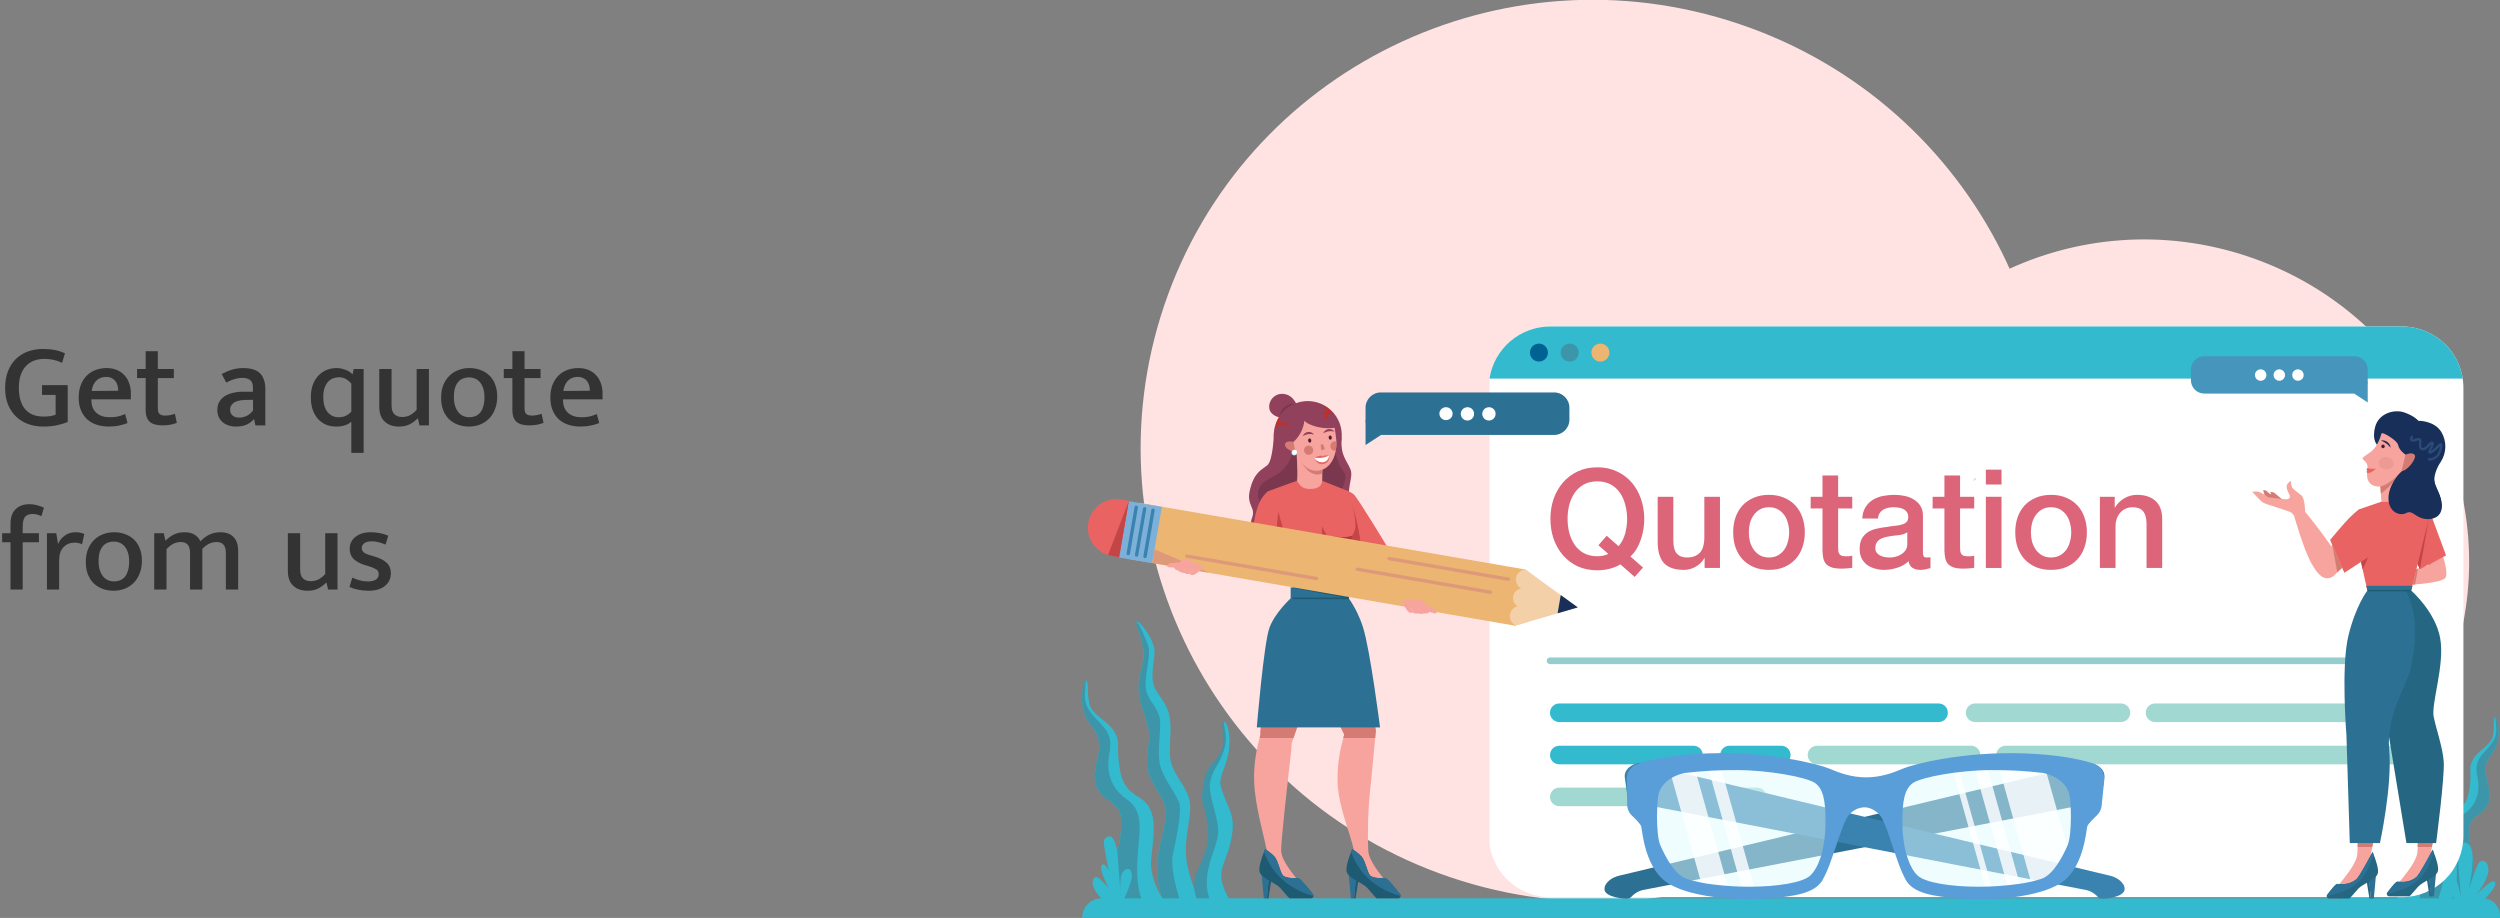
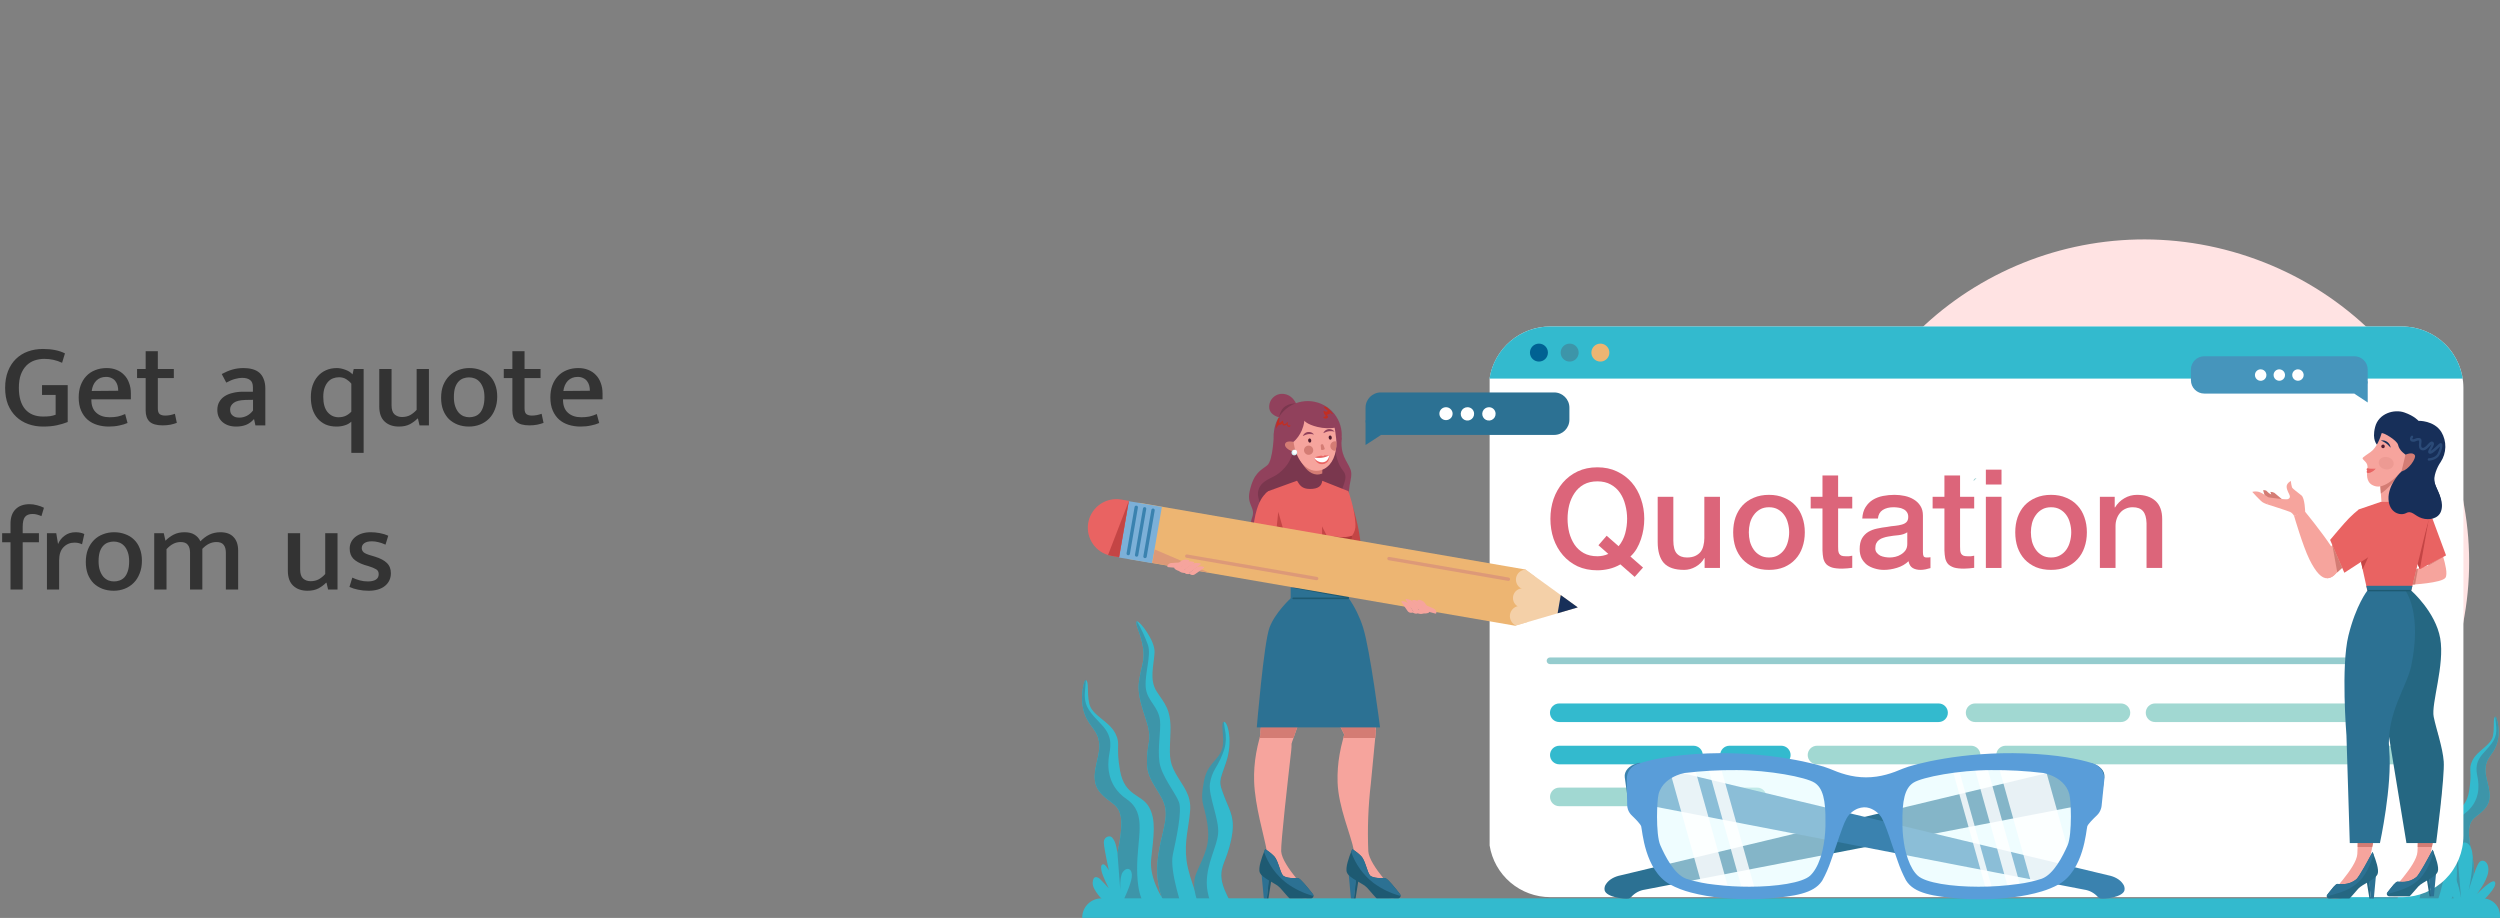
<svg xmlns="http://www.w3.org/2000/svg" width="335" height="123" viewBox="0 0 335 123" fill="none">
  <rect x="0" y="0" width="335" height="123" fill="#808080" stroke="none" />
  <g clip-path="url(#clip0)">
-     <path d="M271.446 79.892C282.129 48.318 264.949 13.992 233.074 3.223C201.199 -7.546 166.699 9.32 156.016 40.895C145.333 72.469 162.513 106.794 194.388 117.563C226.263 128.332 260.763 111.466 271.446 79.892Z" fill="#FFE3E3" />
    <path d="M328.609 88.949C336.21 66.482 323.987 42.057 301.306 34.395C278.626 26.733 254.078 38.734 246.476 61.201C238.875 83.668 251.099 108.092 273.779 115.755C296.459 123.417 321.007 111.416 328.609 88.949Z" fill="#FFE3E3" />
    <path d="M153.172 86.785C153.447 88.595 152.948 89.08 152.625 91.358C152.303 93.635 153.698 96.279 153.948 97.906C154.199 99.532 153.682 99.765 153.695 102.268C153.709 104.772 155.818 106.268 156.158 108.282C156.498 110.295 155.361 112.309 155.088 115.727C154.815 119.145 156.398 122.022 156.398 122.022L158.576 122.154L161.292 122.32C161.292 122.32 159.319 117.845 158.995 115.297C158.67 112.749 159.297 110.886 159.474 108.682C159.651 106.479 158.558 105.449 157.56 103.68C156.561 101.91 156.745 101.132 156.845 98.047C156.946 94.962 155.999 94.244 154.981 92.635C153.962 91.027 154.642 89.087 154.71 87.394C154.772 85.845 152.746 83.208 152.348 83.261C152.312 83.261 152.287 83.295 152.281 83.347C152.211 83.982 152.896 84.977 153.172 86.785Z" fill="#33BACE" />
    <path d="M153.172 86.785C153.447 88.595 152.948 89.08 152.625 91.358C152.303 93.635 153.698 96.279 153.948 97.906C154.199 99.532 153.682 99.765 153.695 102.268C153.709 104.772 155.818 106.268 156.158 108.282C156.498 110.295 155.361 112.309 155.088 115.727C154.815 119.145 156.398 122.022 156.398 122.022L158.576 122.154C158.576 122.154 156.664 116.785 157.163 114.494C157.663 112.203 158.41 108.698 157.985 107.496C157.56 106.295 155.637 104.016 155.368 102.127C155.099 100.239 155.576 97.877 155.448 96.591C155.249 94.593 153.657 93.926 153.525 92.06C153.393 90.195 154.278 87.863 153.836 86.45C153.439 85.341 152.94 84.272 152.348 83.255C152.312 83.255 152.287 83.288 152.281 83.34C152.211 83.982 152.896 84.978 153.172 86.785Z" fill="#3D95A9" />
    <path d="M145.39 95.783C146.081 97.548 147.158 97.819 147.306 99.72C147.454 101.622 145.864 104.143 147.288 106.018C148.712 107.893 150.409 107.492 150.252 110.754C150.095 114.016 149.133 114.953 149.746 117.969C150.134 119.881 151.002 120.778 151.002 120.778L156.823 121.978C156.823 121.978 153.913 118.369 154.253 115.154C154.593 111.94 154.949 109.855 153.955 108.119C152.961 106.383 150.718 106.716 150.093 103.298C149.469 99.879 150.219 99.805 149.464 98.293C148.613 96.588 146.29 95.879 145.956 94.266C145.622 92.653 145.956 91.358 145.508 91.134L145.481 91.118C145.298 91.027 144.55 93.651 145.39 95.783Z" fill="#33BACE" />
    <path d="M145.389 95.783C146.081 97.548 147.158 97.819 147.306 99.72C147.454 101.622 145.864 104.143 147.288 106.018C148.712 107.893 150.409 107.492 150.252 110.754C150.095 114.016 149.133 114.953 149.746 117.969C150.133 119.881 151.002 120.778 151.002 120.778L153.66 121.327C153.66 121.327 152.426 120.879 152.377 116.557C152.328 112.235 153.792 109.025 150.964 107.08C148.136 105.136 148.475 102.259 148.6 101.32C148.725 100.38 149.272 98.859 147.66 97.159C146.048 95.459 145.251 94.673 145.372 92.808C145.41 92.212 145.457 91.64 145.506 91.118L145.479 91.103C145.298 91.027 144.55 93.651 145.389 95.783Z" fill="#3D95A9" />
    <path d="M161.538 123L165.776 122.304C165.776 122.304 163.936 119.673 163.694 117.83C163.452 115.986 164.365 115.432 164.974 112.512C165.583 109.593 164.804 108.734 164.036 106.696C163.268 104.658 163.351 104.875 164.294 102.141C165.236 99.407 164.518 96.613 163.985 96.736H163.969C163.669 96.834 163.853 97.783 163.904 99.031C164.023 101.886 161.869 101.716 161.323 104.705C160.761 107.774 161.296 107.318 161.771 110.297C162.245 113.277 161.37 114.485 160.302 117.009C159.234 119.532 161.538 123 161.538 123Z" fill="#3D95A9" />
    <path d="M162.984 122.763L165.776 122.304C165.776 122.304 163.936 119.673 163.694 117.83C163.452 115.986 164.366 115.432 164.974 112.512C165.583 109.593 164.804 108.734 164.036 106.696C163.269 104.658 163.351 104.875 164.294 102.141C165.236 99.407 164.518 96.613 163.985 96.736L164.151 97.832C164.333 98.674 164.302 99.548 164.061 100.376C163.771 101.278 163.37 102.14 162.868 102.944C162.486 103.573 162.237 104.274 162.133 105.002C161.896 106.653 163.423 109.848 163.226 111.727C163.029 113.606 161.713 115.626 161.706 118.311C161.701 119.848 162.391 121.568 162.984 122.763Z" fill="#33BACE" />
    <path d="M334.528 99.801C333.999 101.242 333.137 101.485 333.045 103.025C332.954 104.564 334.277 106.561 333.16 108.105C332.043 109.649 330.668 109.369 330.847 111.998C331.026 114.626 331.812 115.353 331.366 117.814C331.084 119.365 330.399 120.11 330.399 120.11L325.736 121.212C325.736 121.212 328.033 118.233 327.699 115.646C327.366 113.06 327.057 111.396 327.829 109.962C328.601 108.528 330.415 108.754 330.865 105.98C331.315 103.206 330.71 103.165 331.295 101.926C331.953 100.53 333.811 99.913 334.057 98.591C334.304 97.268 334.019 96.244 334.362 96.042L334.384 96.031C334.53 95.962 335.172 98.051 334.528 99.801Z" fill="#33BACE" />
    <path d="M334.528 99.801C333.999 101.242 333.137 101.485 333.045 103.025C332.954 104.564 334.277 106.561 333.16 108.105C332.043 109.649 330.668 109.369 330.847 111.998C331.026 114.626 331.812 115.353 331.366 117.814C331.084 119.365 330.399 120.11 330.399 120.11L328.266 120.613C328.266 120.613 329.253 120.221 329.226 116.734C329.199 113.246 327.968 110.693 330.216 109.054C332.463 107.414 332.145 105.105 332.029 104.356C331.913 103.606 331.451 102.378 332.723 100.973C333.995 99.568 334.624 98.913 334.496 97.409C334.456 96.931 334.409 96.468 334.362 96.047L334.384 96.036C334.53 95.962 335.172 98.051 334.528 99.801Z" fill="#3D95A9" />
    <path d="M320.793 121.924L313.031 121.4C313.031 121.4 315.849 117.72 316.34 115.107C316.83 112.494 315.572 111.646 314.949 107.445C314.327 103.244 315.491 102.049 316.74 99.168C317.99 96.286 317.86 96.595 316.74 92.642C315.621 88.722 316.861 84.727 317.611 84.926H317.631C318.05 85.081 317.714 86.427 317.542 88.212C317.146 92.291 320.21 92.125 320.746 96.441C321.294 100.854 320.575 100.179 319.662 104.405C318.749 108.631 319.897 110.412 321.209 114.065C322.521 117.718 320.793 121.924 320.793 121.924Z" fill="#3D95A9" />
    <path d="M316.955 122.181L313.035 121.4C313.035 121.4 315.854 117.72 316.344 115.107C316.834 112.494 315.576 111.646 314.954 107.445C314.331 103.244 315.496 102.049 316.745 99.168C317.994 96.286 317.864 96.595 316.745 92.642C315.625 88.722 316.866 84.727 317.616 84.926L317.293 86.492C316.968 87.681 316.942 88.931 317.217 90.132C317.553 91.432 318.051 92.684 318.701 93.859C319.193 94.781 319.492 95.793 319.579 96.834C319.781 99.206 317.363 103.707 317.493 106.403C317.622 109.098 319.324 112.045 319.12 115.884C319.002 118.067 317.882 120.497 316.955 122.181Z" fill="#33BACE" />
    <path d="M326.737 78.559C326.598 80.749 327.245 81.259 327.856 83.928C328.467 86.597 327.095 89.913 326.96 91.897C326.826 93.881 327.466 94.072 327.71 97.042C327.954 100.013 325.613 102.083 325.416 104.526C325.219 106.969 326.775 109.212 327.451 113.239C328.127 117.266 326.555 120.904 326.555 120.904L323.994 121.351L320.795 121.913C320.795 121.913 322.666 116.32 322.787 113.248C322.908 110.177 321.972 108.04 321.538 105.443C321.104 102.846 322.286 101.474 323.284 99.237C324.283 97 323.987 96.105 323.549 92.438C323.11 88.772 324.157 87.803 325.196 85.749C326.235 83.696 325.228 81.483 324.972 79.485C324.748 77.651 326.864 74.244 327.341 74.253C327.386 74.253 327.417 74.284 327.431 74.347C327.587 75.096 326.875 76.371 326.737 78.559Z" fill="#33BACE" />
    <path d="M326.737 78.559C326.598 80.749 327.245 81.259 327.856 83.928C328.467 86.597 327.095 89.913 326.96 91.897C326.826 93.881 327.466 94.072 327.71 97.042C327.954 100.013 325.613 102.083 325.416 104.526C325.219 106.969 326.775 109.212 327.451 113.239C328.127 117.266 326.555 120.904 326.555 120.904L323.994 121.351C323.994 121.351 325.7 114.705 324.874 112.049C324.048 109.394 322.798 105.32 323.177 103.832C323.555 102.344 325.597 99.378 325.72 97.103C325.843 94.828 325.035 92.076 325.048 90.526C325.078 88.123 326.891 87.116 326.857 84.879C326.824 82.642 325.532 79.987 325.908 78.246C326.157 77.094 326.772 75.537 327.339 74.246C327.384 74.246 327.415 74.277 327.428 74.34C327.587 75.096 326.875 76.371 326.737 78.559Z" fill="#3D95A9" />
    <path d="M335 122.995H145.016V122.957C145.016 122.274 145.287 121.618 145.771 121.135C146.255 120.652 146.911 120.38 147.595 120.38H332.681C332.985 120.38 333.287 120.44 333.568 120.557C333.85 120.673 334.105 120.844 334.321 121.059C334.536 121.274 334.707 121.53 334.823 121.811C334.94 122.092 335 122.393 335 122.698V122.995Z" fill="#33BACE" />
    <path d="M147.957 120.787C147.904 120.727 146.366 119.311 146.419 118.273C146.473 117.235 147.091 117.517 147.387 117.774C147.595 117.953 148.584 119.031 148.584 119.031C148.584 119.031 147.707 117.371 147.584 116.624C147.46 115.877 147.7 115.77 147.939 115.839C148.179 115.908 148.584 116.624 148.584 116.624C148.584 116.624 147.971 113.855 147.913 112.942C147.859 112.15 148.692 111.879 149.001 112.208C149.404 112.638 149.672 113.327 149.807 115.181C149.941 117.036 150.129 119.452 150.129 119.452C150.129 119.452 149.999 117.485 150.443 116.877C151.065 116.022 151.799 116.472 151.656 117.564C151.513 118.655 150.465 120.787 150.465 120.787H147.957Z" fill="#33BACE" />
    <path d="M332.707 120.693C332.707 120.693 334.599 118.957 334.349 118.233C334.098 117.508 331.886 119.828 331.886 119.828C331.886 119.828 333.245 118.105 333.422 116.841C333.61 115.499 332.669 114.98 332.188 115.582C331.754 116.125 330.796 119.311 330.796 119.311C330.796 119.311 331.649 115.436 331.21 113.899C330.771 112.362 329.349 112.667 329.349 114.226C329.349 115.785 329.797 120.434 329.797 120.434C329.797 120.434 329.39 117.727 328.7 117.302C328.011 116.877 327.881 117.785 328.277 118.926C328.673 120.067 328.899 120.684 328.899 120.684L332.707 120.693Z" fill="#33BACE" />
    <path d="M330.097 51.982V111.995C330.096 114.176 329.229 116.267 327.686 117.809C326.142 119.351 324.049 120.217 321.867 120.217H207.733C205.777 120.216 203.885 119.519 202.396 118.251C200.907 116.982 199.919 115.225 199.609 113.295V50.684C199.916 48.752 200.903 46.992 202.392 45.721C203.881 44.45 205.775 43.751 207.733 43.749H321.867C324.049 43.751 326.141 44.617 327.684 46.158C329.227 47.7 330.095 49.79 330.097 51.971V51.982Z" fill="white" />
    <path d="M220.166 76.051L219.045 77.305L217.133 75.626C216.642 75.909 216.134 76.112 215.606 76.235C215.079 76.358 214.558 76.42 214.044 76.42C213.063 76.42 212.18 76.242 211.396 75.885C210.624 75.516 209.968 75.018 209.428 74.39C208.889 73.763 208.472 73.031 208.178 72.195C207.896 71.358 207.755 70.467 207.755 69.52C207.755 68.585 207.896 67.699 208.178 66.863C208.472 66.026 208.889 65.294 209.428 64.667C209.968 64.04 210.624 63.542 211.396 63.173C212.18 62.804 213.063 62.619 214.044 62.619C215.024 62.619 215.901 62.804 216.673 63.173C217.457 63.542 218.119 64.04 218.659 64.667C219.198 65.294 219.609 66.026 219.891 66.863C220.185 67.699 220.332 68.585 220.332 69.52C220.332 69.975 220.295 70.436 220.222 70.903C220.148 71.358 220.038 71.807 219.891 72.25C219.744 72.693 219.554 73.117 219.321 73.523C219.088 73.917 218.806 74.267 218.475 74.575L220.166 76.051ZM214.191 73.062L215.294 71.789L216.894 73.191C217.31 72.687 217.604 72.115 217.776 71.475C217.948 70.836 218.034 70.184 218.034 69.52C218.034 68.892 217.954 68.277 217.794 67.675C217.647 67.072 217.414 66.537 217.096 66.069C216.777 65.59 216.36 65.208 215.845 64.925C215.343 64.643 214.742 64.501 214.044 64.501C213.345 64.501 212.738 64.643 212.223 64.925C211.721 65.208 211.31 65.59 210.991 66.069C210.673 66.537 210.434 67.072 210.274 67.675C210.127 68.277 210.054 68.892 210.054 69.52C210.054 70.147 210.127 70.762 210.274 71.365C210.434 71.967 210.673 72.508 210.991 72.988C211.31 73.456 211.721 73.831 212.223 74.114C212.738 74.397 213.345 74.538 214.044 74.538C214.289 74.538 214.534 74.513 214.779 74.464C215.036 74.415 215.282 74.335 215.514 74.224L214.191 73.062Z" fill="#DC657A" />
    <path d="M230.477 76.106H228.418V74.778H228.381C228.124 75.257 227.738 75.645 227.223 75.94C226.72 76.223 226.205 76.365 225.678 76.365C224.428 76.365 223.521 76.057 222.957 75.442C222.405 74.815 222.13 73.874 222.13 72.619V66.568H224.226V72.416C224.226 73.253 224.385 73.843 224.704 74.187C225.022 74.532 225.47 74.704 226.046 74.704C226.487 74.704 226.855 74.636 227.149 74.501C227.443 74.366 227.682 74.187 227.866 73.966C228.05 73.732 228.179 73.456 228.252 73.136C228.338 72.816 228.381 72.472 228.381 72.103V66.568H230.477V76.106Z" fill="#DC657A" />
    <path d="M237.045 76.365C236.285 76.365 235.605 76.242 235.005 75.996C234.416 75.737 233.914 75.387 233.497 74.944C233.092 74.501 232.78 73.972 232.559 73.357C232.351 72.742 232.246 72.066 232.246 71.328C232.246 70.602 232.351 69.932 232.559 69.317C232.78 68.702 233.092 68.173 233.497 67.73C233.914 67.287 234.416 66.943 235.005 66.697C235.605 66.438 236.285 66.309 237.045 66.309C237.805 66.309 238.48 66.438 239.068 66.697C239.669 66.943 240.171 67.287 240.576 67.73C240.993 68.173 241.305 68.702 241.514 69.317C241.734 69.932 241.845 70.602 241.845 71.328C241.845 72.066 241.734 72.742 241.514 73.357C241.305 73.972 240.993 74.501 240.576 74.944C240.171 75.387 239.669 75.737 239.068 75.996C238.48 76.242 237.805 76.365 237.045 76.365ZM237.045 74.704C237.511 74.704 237.916 74.606 238.259 74.409C238.602 74.212 238.884 73.954 239.105 73.634C239.325 73.314 239.485 72.957 239.583 72.564C239.693 72.158 239.748 71.746 239.748 71.328C239.748 70.922 239.693 70.516 239.583 70.11C239.485 69.704 239.325 69.347 239.105 69.04C238.884 68.72 238.602 68.462 238.259 68.265C237.916 68.068 237.511 67.97 237.045 67.97C236.58 67.97 236.175 68.068 235.832 68.265C235.489 68.462 235.207 68.72 234.986 69.04C234.765 69.347 234.6 69.704 234.49 70.11C234.392 70.516 234.343 70.922 234.343 71.328C234.343 71.746 234.392 72.158 234.49 72.564C234.6 72.957 234.765 73.314 234.986 73.634C235.207 73.954 235.489 74.212 235.832 74.409C236.175 74.606 236.58 74.704 237.045 74.704Z" fill="#DC657A" />
    <path d="M242.631 66.568H244.212V63.708H246.308V66.568H248.202V68.136H246.308V73.228C246.308 73.449 246.315 73.64 246.327 73.8C246.351 73.96 246.394 74.095 246.456 74.206C246.529 74.317 246.633 74.403 246.768 74.464C246.903 74.513 247.087 74.538 247.32 74.538C247.467 74.538 247.614 74.538 247.761 74.538C247.908 74.526 248.055 74.501 248.202 74.464V76.088C247.969 76.112 247.743 76.137 247.522 76.162C247.301 76.186 247.075 76.198 246.842 76.198C246.29 76.198 245.843 76.149 245.499 76.051C245.168 75.94 244.905 75.786 244.709 75.59C244.525 75.38 244.396 75.122 244.323 74.815C244.261 74.507 244.225 74.157 244.212 73.763V68.136H242.631V66.568Z" fill="#DC657A" />
    <path d="M257.672 73.984C257.672 74.243 257.702 74.427 257.764 74.538C257.837 74.649 257.972 74.704 258.168 74.704C258.23 74.704 258.303 74.704 258.389 74.704C258.475 74.704 258.573 74.692 258.683 74.667V76.125C258.61 76.149 258.511 76.174 258.389 76.198C258.279 76.235 258.162 76.266 258.04 76.291C257.917 76.315 257.794 76.334 257.672 76.346C257.549 76.358 257.445 76.365 257.359 76.365C256.93 76.365 256.575 76.278 256.293 76.106C256.011 75.934 255.827 75.633 255.741 75.202C255.324 75.608 254.81 75.903 254.197 76.088C253.596 76.272 253.014 76.365 252.45 76.365C252.021 76.365 251.61 76.303 251.218 76.18C250.826 76.069 250.476 75.903 250.17 75.682C249.876 75.448 249.637 75.159 249.453 74.815C249.281 74.458 249.195 74.046 249.195 73.579C249.195 72.988 249.3 72.508 249.508 72.139C249.729 71.77 250.01 71.481 250.354 71.272C250.709 71.063 251.101 70.916 251.53 70.829C251.972 70.731 252.413 70.657 252.854 70.608C253.234 70.534 253.596 70.485 253.939 70.46C254.282 70.424 254.583 70.368 254.84 70.294C255.11 70.221 255.318 70.11 255.465 69.962C255.625 69.802 255.704 69.569 255.704 69.261C255.704 68.991 255.637 68.769 255.502 68.597C255.38 68.425 255.22 68.296 255.024 68.21C254.84 68.111 254.632 68.05 254.399 68.025C254.166 67.988 253.945 67.97 253.737 67.97C253.149 67.97 252.664 68.093 252.284 68.339C251.904 68.585 251.69 68.966 251.641 69.483H249.545C249.581 68.868 249.729 68.357 249.986 67.951C250.243 67.545 250.568 67.219 250.96 66.974C251.365 66.728 251.819 66.555 252.321 66.457C252.824 66.359 253.339 66.309 253.866 66.309C254.331 66.309 254.791 66.359 255.245 66.457C255.698 66.555 256.103 66.715 256.458 66.937C256.826 67.158 257.12 67.447 257.341 67.804C257.561 68.148 257.672 68.573 257.672 69.077V73.984ZM255.576 71.328C255.257 71.537 254.865 71.666 254.399 71.715C253.933 71.752 253.467 71.814 253.001 71.9C252.781 71.936 252.566 71.992 252.358 72.066C252.15 72.127 251.966 72.219 251.806 72.342C251.647 72.453 251.518 72.607 251.42 72.804C251.334 72.988 251.291 73.216 251.291 73.486C251.291 73.72 251.359 73.917 251.494 74.077C251.629 74.237 251.788 74.366 251.972 74.464C252.168 74.55 252.376 74.612 252.597 74.649C252.83 74.686 253.038 74.704 253.222 74.704C253.455 74.704 253.706 74.673 253.976 74.612C254.246 74.55 254.497 74.446 254.73 74.298C254.975 74.15 255.177 73.966 255.337 73.745C255.496 73.511 255.576 73.228 255.576 72.896V71.328Z" fill="#DC657A" />
    <path d="M258.971 66.568H260.552V63.708H262.649V66.568H264.542V68.136H262.649V73.228C262.649 73.449 262.655 73.64 262.667 73.8C262.691 73.96 262.734 74.095 262.796 74.206C262.869 74.317 262.973 74.403 263.108 74.464C263.243 74.513 263.427 74.538 263.66 74.538C263.807 74.538 263.954 74.538 264.101 74.538C264.248 74.526 264.395 74.501 264.542 74.464V76.088C264.309 76.112 264.083 76.137 263.862 76.162C263.641 76.186 263.415 76.198 263.182 76.198C262.63 76.198 262.183 76.149 261.839 76.051C261.509 75.94 261.245 75.786 261.049 75.59C260.865 75.38 260.736 75.122 260.663 74.815C260.601 74.507 260.565 74.157 260.552 73.763V68.136H258.971V66.568Z" fill="#DC657A" />
    <path d="M266.105 62.933H268.202V64.925H266.105V62.933ZM266.105 66.568H268.202V76.106H266.105V66.568Z" fill="#DC657A" />
    <path d="M274.843 76.365C274.083 76.365 273.403 76.242 272.802 75.996C272.214 75.737 271.711 75.387 271.294 74.944C270.89 74.501 270.577 73.972 270.357 73.357C270.148 72.742 270.044 72.066 270.044 71.328C270.044 70.602 270.148 69.932 270.357 69.317C270.577 68.702 270.89 68.173 271.294 67.73C271.711 67.287 272.214 66.943 272.802 66.697C273.403 66.438 274.083 66.309 274.843 66.309C275.603 66.309 276.277 66.438 276.866 66.697C277.466 66.943 277.969 67.287 278.373 67.73C278.79 68.173 279.103 68.702 279.311 69.317C279.532 69.932 279.642 70.602 279.642 71.328C279.642 72.066 279.532 72.742 279.311 73.357C279.103 73.972 278.79 74.501 278.373 74.944C277.969 75.387 277.466 75.737 276.866 75.996C276.277 76.242 275.603 76.365 274.843 76.365ZM274.843 74.704C275.309 74.704 275.713 74.606 276.057 74.409C276.4 74.212 276.682 73.954 276.903 73.634C277.123 73.314 277.283 72.957 277.381 72.564C277.491 72.158 277.546 71.746 277.546 71.328C277.546 70.922 277.491 70.516 277.381 70.11C277.283 69.704 277.123 69.347 276.903 69.04C276.682 68.72 276.4 68.462 276.057 68.265C275.713 68.068 275.309 67.97 274.843 67.97C274.377 67.97 273.973 68.068 273.63 68.265C273.286 68.462 273.004 68.72 272.784 69.04C272.563 69.347 272.398 69.704 272.287 70.11C272.189 70.516 272.14 70.922 272.14 71.328C272.14 71.746 272.189 72.158 272.287 72.564C272.398 72.957 272.563 73.314 272.784 73.634C273.004 73.954 273.286 74.212 273.63 74.409C273.973 74.606 274.377 74.704 274.843 74.704Z" fill="#DC657A" />
    <path d="M281.385 66.568H283.371V67.97L283.407 68.007C283.726 67.478 284.143 67.066 284.658 66.77C285.173 66.463 285.743 66.309 286.368 66.309C287.41 66.309 288.231 66.58 288.832 67.121C289.432 67.662 289.733 68.474 289.733 69.556V76.106H287.636V70.11C287.612 69.36 287.453 68.819 287.158 68.486C286.864 68.142 286.404 67.97 285.779 67.97C285.424 67.97 285.105 68.037 284.823 68.173C284.541 68.296 284.302 68.474 284.106 68.708C283.91 68.929 283.757 69.194 283.646 69.501C283.536 69.809 283.481 70.135 283.481 70.479V76.106H281.385V66.568Z" fill="#DC657A" />
    <path d="M330.001 50.734H199.6V50.684C199.907 48.752 200.894 46.992 202.383 45.721C203.872 44.45 205.766 43.751 207.724 43.749H321.867C323.835 43.749 325.737 44.454 327.229 45.735C328.721 47.017 329.705 48.79 330.001 50.734Z" fill="#33BACE" />
    <path d="M213.245 47.246C213.245 47.484 213.315 47.717 213.447 47.915C213.579 48.113 213.767 48.268 213.987 48.359C214.207 48.451 214.45 48.475 214.683 48.429C214.917 48.383 215.132 48.268 215.301 48.1C215.469 47.932 215.584 47.717 215.631 47.484C215.678 47.25 215.654 47.008 215.563 46.788C215.472 46.568 215.317 46.38 215.119 46.248C214.921 46.115 214.688 46.045 214.45 46.045C214.131 46.045 213.825 46.171 213.599 46.396C213.373 46.621 213.246 46.927 213.245 47.246Z" fill="#EDB572" />
    <path d="M209.13 47.246C209.13 47.484 209.2 47.717 209.332 47.915C209.464 48.114 209.653 48.268 209.873 48.36C210.093 48.451 210.335 48.475 210.569 48.429C210.803 48.382 211.018 48.268 211.186 48.099C211.355 47.931 211.47 47.716 211.516 47.482C211.563 47.249 211.539 47.007 211.447 46.786C211.356 46.566 211.201 46.379 211.003 46.246C210.804 46.114 210.571 46.044 210.333 46.045C210.014 46.045 209.708 46.171 209.482 46.396C209.257 46.622 209.13 46.927 209.13 47.246Z" fill="#3D95A9" />
    <path d="M206.218 48.452C206.883 48.452 207.422 47.913 207.422 47.248C207.422 46.584 206.883 46.045 206.218 46.045C205.552 46.045 205.013 46.584 205.013 47.248C205.013 47.913 205.552 48.452 206.218 48.452Z" fill="#006293" />
    <path d="M321.993 88.993H207.702C207.583 88.993 207.469 88.946 207.385 88.862C207.301 88.778 207.254 88.665 207.254 88.546C207.254 88.427 207.301 88.313 207.385 88.229C207.469 88.145 207.583 88.098 207.702 88.098H321.993C322.111 88.098 322.225 88.145 322.309 88.229C322.393 88.313 322.44 88.427 322.44 88.546C322.44 88.665 322.393 88.778 322.309 88.862C322.225 88.946 322.111 88.993 321.993 88.993Z" fill="#95CCCE" />
    <path d="M264.458 64.459C264.458 64.355 264.499 64.256 264.572 64.183C264.645 64.11 264.744 64.069 264.847 64.069" fill="#95CCCE" />
    <path d="M265.239 88.548C265.232 88.646 265.187 88.738 265.115 88.805C265.042 88.873 264.947 88.91 264.848 88.91C264.75 88.91 264.654 88.873 264.582 88.805C264.51 88.738 264.465 88.646 264.458 88.548" fill="#95CCCE" />
    <path d="M259.765 96.754H208.944C208.78 96.754 208.618 96.722 208.467 96.66C208.315 96.597 208.177 96.505 208.061 96.39C207.945 96.274 207.853 96.136 207.79 95.985C207.727 95.834 207.695 95.671 207.695 95.508C207.695 95.344 207.727 95.182 207.79 95.03C207.853 94.879 207.945 94.742 208.061 94.626C208.177 94.51 208.315 94.418 208.467 94.356C208.618 94.293 208.78 94.261 208.944 94.262H259.765C259.929 94.261 260.091 94.293 260.243 94.356C260.395 94.418 260.532 94.51 260.648 94.626C260.764 94.742 260.856 94.879 260.919 95.03C260.982 95.182 261.014 95.344 261.014 95.508C261.014 95.671 260.982 95.834 260.919 95.985C260.856 96.136 260.764 96.274 260.648 96.39C260.532 96.505 260.395 96.597 260.243 96.66C260.091 96.722 259.929 96.754 259.765 96.754Z" fill="#33BACE" />
    <path d="M284.206 96.754H264.666C264.335 96.754 264.018 96.623 263.784 96.389C263.55 96.155 263.419 95.838 263.419 95.508C263.419 95.177 263.55 94.86 263.784 94.627C264.018 94.393 264.335 94.262 264.666 94.262H284.206C284.537 94.262 284.854 94.393 285.088 94.627C285.322 94.86 285.453 95.177 285.453 95.508C285.453 95.838 285.322 96.155 285.088 96.389C284.854 96.623 284.537 96.754 284.206 96.754Z" fill="#A1D8D2" />
    <path d="M264.129 102.421H243.48C243.149 102.421 242.832 102.289 242.598 102.056C242.365 101.822 242.233 101.505 242.233 101.174C242.233 100.844 242.365 100.527 242.598 100.293C242.832 100.06 243.149 99.928 243.48 99.928H264.129C264.459 99.928 264.776 100.06 265.01 100.293C265.244 100.527 265.376 100.844 265.376 101.174C265.376 101.505 265.244 101.822 265.01 102.056C264.776 102.289 264.459 102.421 264.129 102.421Z" fill="#A1D8D2" />
    <path d="M320.746 96.754H288.778C288.447 96.754 288.13 96.623 287.896 96.389C287.662 96.155 287.531 95.838 287.531 95.508C287.531 95.177 287.662 94.86 287.896 94.627C288.13 94.393 288.447 94.262 288.778 94.262H320.741C321.072 94.262 321.389 94.393 321.623 94.627C321.857 94.86 321.988 95.177 321.988 95.508C321.988 95.837 321.857 96.154 321.624 96.387C321.392 96.621 321.076 96.753 320.746 96.754Z" fill="#A1D8D2" />
    <path d="M320.746 102.421H268.752C268.588 102.421 268.425 102.389 268.274 102.326C268.122 102.264 267.985 102.172 267.868 102.056C267.752 101.941 267.66 101.803 267.598 101.652C267.535 101.5 267.502 101.338 267.502 101.174C267.502 101.011 267.535 100.848 267.598 100.697C267.66 100.546 267.752 100.408 267.868 100.293C267.985 100.177 268.122 100.085 268.274 100.023C268.425 99.96 268.588 99.928 268.752 99.928H320.746C321.076 99.928 321.393 100.06 321.627 100.293C321.861 100.527 321.993 100.844 321.993 101.174C321.993 101.505 321.861 101.822 321.627 102.056C321.393 102.289 321.076 102.421 320.746 102.421Z" fill="#A1D8D2" />
    <path d="M226.924 102.421H208.951C208.787 102.421 208.625 102.389 208.473 102.326C208.322 102.264 208.184 102.172 208.068 102.056C207.952 101.941 207.86 101.803 207.797 101.652C207.734 101.5 207.702 101.338 207.702 101.174C207.702 101.011 207.734 100.848 207.797 100.697C207.86 100.546 207.952 100.408 208.068 100.293C208.184 100.177 208.322 100.085 208.473 100.023C208.625 99.96 208.787 99.928 208.951 99.928H226.924C227.255 99.928 227.572 100.06 227.806 100.293C228.04 100.527 228.171 100.844 228.171 101.174C228.171 101.505 228.04 101.822 227.806 102.056C227.572 102.289 227.255 102.421 226.924 102.421Z" fill="#33BACE" />
    <path d="M238.691 102.421H231.751C231.42 102.421 231.103 102.289 230.869 102.056C230.635 101.822 230.504 101.505 230.504 101.174C230.504 100.844 230.635 100.527 230.869 100.293C231.103 100.06 231.42 99.928 231.751 99.928H238.691C238.855 99.928 239.018 99.96 239.169 100.023C239.321 100.085 239.459 100.177 239.575 100.293C239.691 100.408 239.783 100.546 239.845 100.697C239.908 100.848 239.941 101.011 239.941 101.174C239.941 101.338 239.908 101.5 239.845 101.652C239.783 101.803 239.691 101.941 239.575 102.056C239.459 102.172 239.321 102.264 239.169 102.326C239.018 102.389 238.855 102.421 238.691 102.421Z" fill="#33BACE" />
    <path d="M235.459 108.031H208.951C208.787 108.032 208.625 108 208.473 107.937C208.322 107.875 208.184 107.783 208.068 107.667C207.952 107.551 207.86 107.414 207.797 107.263C207.734 107.111 207.702 106.949 207.702 106.785C207.702 106.621 207.734 106.459 207.797 106.308C207.86 106.156 207.952 106.019 208.068 105.903C208.184 105.787 208.322 105.696 208.473 105.633C208.625 105.571 208.787 105.539 208.951 105.539H235.459C235.622 105.539 235.785 105.571 235.936 105.633C236.088 105.696 236.226 105.787 236.342 105.903C236.458 106.019 236.55 106.156 236.613 106.308C236.675 106.459 236.708 106.621 236.708 106.785C236.708 106.949 236.675 107.111 236.613 107.263C236.55 107.414 236.458 107.551 236.342 107.667C236.226 107.783 236.088 107.875 235.936 107.937C235.785 108 235.622 108.032 235.459 108.031Z" fill="#A1D8D2" />
    <path d="M170.701 58.04C170.701 58.04 170.614 61.7 169.806 62.358C168.998 63.016 168.015 63.291 167.455 65.814C167.032 67.738 168.319 67.991 167.766 69.407C167.213 70.823 168.227 73.866 172.367 72.519C176.506 71.172 178.622 74.085 180.218 72.553C181.98 70.864 181.752 69.933 181.114 68.269C180.111 65.64 181.463 64.127 180.959 62.884C180.456 61.64 179.594 61.072 179.784 58.633L170.701 58.04Z" fill="#91415C" />
-     <path d="M180.684 65.819C180.93 65.927 181.164 66.062 181.38 66.221C181.929 66.684 185.858 73.217 185.858 73.217L181.631 73.591L180.18 71.707L180.684 65.819Z" fill="#E96362" />
    <path d="M173.907 54.644C173.907 54.644 173.511 53.005 172.085 52.796C171.836 52.755 171.581 52.769 171.338 52.837C171.094 52.905 170.869 53.025 170.677 53.188C170.485 53.352 170.331 53.556 170.227 53.785C170.122 54.015 170.068 54.264 170.07 54.517C170.048 55.993 172.365 56.114 172.365 56.114L173.907 54.644Z" fill="#91415C" />
    <path d="M173.657 54.069C173.175 54.038 172.695 54.157 172.284 54.409C171.541 54.83 171.389 55.928 171.389 55.928L173.657 54.069Z" fill="#7A374E" />
    <path d="M177.343 62.331C179.574 61.171 180.441 58.423 179.28 56.194C178.119 53.965 175.369 53.098 173.138 54.259C170.907 55.419 170.04 58.167 171.201 60.396C172.363 62.625 175.112 63.492 177.343 62.331Z" fill="#91415C" />
    <path d="M173.341 59.21C173.341 59.21 173.708 61.564 171.375 63.407C170.41 64.168 168.98 64.315 168.61 65.743C168.407 66.535 168.886 67.271 168.946 68.11C168.995 68.781 168.61 69.662 168.61 69.662L179.918 71.955C179.733 70.157 179.639 68.35 179.639 66.541C179.639 65.36 180.836 64.098 179.983 63.09C178.448 61.273 178.826 57.371 178.826 57.371L173.341 59.21Z" fill="#7A374E" />
    <path d="M174.845 60.282C174.751 60.624 174.08 60.729 173.345 60.528C172.611 60.327 172.132 59.899 172.188 59.539C172.262 59.065 172.956 59.092 173.688 59.293C174.42 59.494 174.942 59.942 174.845 60.282Z" fill="#D47C74" />
-     <path d="M178.678 65.62C178.678 65.62 178.723 65.825 178.264 66.414C177.805 67.002 177.845 70.664 175.712 70.045C174.086 69.568 173.083 67.201 172.696 66.098C172.646 65.956 172.649 65.801 172.705 65.661C172.761 65.521 172.866 65.406 173.001 65.338C173.264 65.214 173.501 65.043 173.701 64.832C173.939 64.526 173.824 62.132 173.753 60.946C173.728 60.548 173.708 60.275 173.708 60.275L177.232 61.671C177.232 61.671 177.198 62.651 177.183 63.443C177.183 63.915 177.171 64.32 177.183 64.418C177.286 65.094 178.678 65.62 178.678 65.62Z" fill="#F6A49D" />
    <path d="M177.232 61.682C177.232 61.682 177.198 62.662 177.183 63.454C176.946 63.55 176.692 63.595 176.437 63.586C174.568 63.454 173.708 60.286 173.708 60.286L177.232 61.682Z" fill="#D47C74" />
    <path d="M179.043 58.767C179.057 58.901 179.065 59.033 179.072 59.165C179.09 59.577 179.064 59.99 178.994 60.396C178.727 61.91 177.832 62.955 176.605 63.08C174.975 63.246 173.567 61.461 173.327 59.101C173.298 58.803 173.26 58.503 173.233 58.23C173.175 57.653 174.55 55.897 174.55 55.897C174.55 55.897 176.547 57.282 177.644 56.841C177.868 56.747 178.092 56.687 178.246 56.617C178.299 56.597 178.356 56.588 178.412 56.592C178.469 56.596 178.524 56.612 178.574 56.639C178.623 56.666 178.667 56.703 178.701 56.748C178.734 56.794 178.758 56.846 178.77 56.901C178.882 57.438 178.985 58.206 179.043 58.767Z" fill="#F6A49D" />
    <path d="M176.077 61.297C176.077 61.297 176.972 60.995 177.142 61.074L177.31 61.145C177.358 61.09 177.417 61.046 177.485 61.018C177.694 61.014 177.903 61.023 178.112 61.042C178.153 61.303 178.098 61.571 177.957 61.794C177.948 61.808 177.939 61.822 177.928 61.834C177.778 62.011 177.572 62.132 177.345 62.178C177.118 62.223 176.881 62.192 176.674 62.087C176.582 62.031 176.497 61.963 176.421 61.886C176.264 61.718 176.146 61.517 176.077 61.297Z" fill="#E96362" />
    <path d="M178.112 61.033C177.486 61.358 176.765 61.451 176.077 61.297C176.194 61.515 176.374 61.693 176.594 61.807C176.813 61.922 177.062 61.968 177.308 61.94C178.036 61.846 178.112 61.033 178.112 61.033Z" fill="white" />
    <path d="M177.218 60.295L177.368 60.262C177.469 60.239 177.536 60.161 177.509 60.094L177.317 59.593C177.297 59.561 177.268 59.537 177.233 59.525C177.198 59.513 177.159 59.513 177.124 59.526C177.035 59.546 176.972 59.608 176.977 59.671L177.019 60.206C177.026 60.277 177.118 60.318 177.218 60.295Z" fill="#D47C74" />
    <path d="M175.295 59.058C175.316 59.215 175.423 59.329 175.537 59.313C175.651 59.297 175.725 59.161 175.707 59.004C175.689 58.848 175.58 58.736 175.466 58.749C175.403 58.769 175.351 58.813 175.319 58.87C175.288 58.927 175.279 58.995 175.295 59.058Z" fill="#4F1D30" />
    <path d="M176.074 58.242C176.063 58.218 176.049 58.195 176.032 58.175C175.987 58.121 175.936 58.074 175.88 58.034C175.841 58.008 175.801 57.984 175.759 57.964C175.712 57.941 175.663 57.923 175.613 57.91C175.559 57.895 175.502 57.886 175.445 57.884C175.387 57.877 175.329 57.877 175.271 57.884C175.212 57.892 175.155 57.906 175.098 57.924C175.046 57.945 174.996 57.969 174.946 57.996C174.899 58.025 174.859 58.058 174.818 58.087C174.784 58.119 174.752 58.152 174.722 58.188C174.696 58.216 174.673 58.247 174.653 58.28C174.635 58.309 174.621 58.338 174.61 58.358C174.597 58.381 174.586 58.405 174.577 58.43L174.648 58.403L174.724 58.367C174.751 58.351 174.787 58.34 174.821 58.324L174.93 58.28L175.051 58.235C175.094 58.235 175.136 58.213 175.179 58.199C175.221 58.186 175.264 58.179 175.309 58.177L175.443 58.163H175.573H175.701L175.817 58.179C175.879 58.187 175.94 58.198 176.001 58.213L176.074 58.242Z" fill="#91415C" />
    <path d="M178.045 58.664C178.065 58.821 178.172 58.935 178.286 58.919C178.401 58.904 178.477 58.767 178.457 58.611C178.436 58.454 178.329 58.342 178.215 58.356C178.152 58.375 178.099 58.418 178.068 58.476C178.036 58.533 178.028 58.601 178.045 58.664Z" fill="#4F1D30" />
    <path d="M178.826 57.857C178.813 57.834 178.798 57.812 178.781 57.792C178.737 57.739 178.686 57.691 178.629 57.651C178.59 57.625 178.55 57.602 178.508 57.581C178.461 57.559 178.413 57.54 178.363 57.526C178.307 57.512 178.251 57.503 178.195 57.499C178.137 57.492 178.078 57.492 178.02 57.499C177.962 57.507 177.905 57.52 177.85 57.539C177.797 57.56 177.745 57.584 177.695 57.611C177.651 57.64 177.608 57.673 177.57 57.702C177.535 57.733 177.502 57.766 177.471 57.801C177.446 57.83 177.423 57.862 177.402 57.895C177.384 57.924 177.371 57.951 177.36 57.973C177.346 57.996 177.335 58.02 177.326 58.045C177.35 58.036 177.374 58.027 177.398 58.016L177.474 57.982C177.503 57.966 177.536 57.955 177.57 57.94C177.604 57.924 177.642 57.906 177.68 57.895L177.801 57.85C177.843 57.85 177.886 57.825 177.928 57.814C177.971 57.803 178.015 57.794 178.06 57.792C178.104 57.784 178.148 57.779 178.192 57.778C178.236 57.776 178.279 57.776 178.322 57.778H178.45L178.566 57.794C178.64 57.794 178.705 57.816 178.752 57.825L178.826 57.857Z" fill="#91415C" />
    <path d="M174.751 60.47C174.779 60.588 174.84 60.696 174.929 60.78C175.017 60.864 175.128 60.92 175.248 60.941C175.368 60.962 175.492 60.947 175.604 60.898C175.715 60.85 175.81 60.769 175.876 60.667C175.943 60.565 175.977 60.445 175.976 60.324C175.974 60.202 175.937 60.083 175.869 59.982C175.8 59.882 175.704 59.803 175.591 59.757C175.478 59.711 175.354 59.699 175.235 59.722C175.154 59.739 175.077 59.772 175.008 59.819C174.94 59.865 174.881 59.925 174.836 59.995C174.791 60.065 174.761 60.142 174.746 60.224C174.732 60.305 174.733 60.389 174.751 60.47Z" fill="#D47C74" />
    <path d="M179.077 59.165C179.095 59.577 179.068 59.99 178.998 60.396C178.836 60.424 178.669 60.386 178.534 60.292C178.398 60.197 178.306 60.053 178.277 59.89C178.243 59.727 178.274 59.557 178.365 59.417C178.455 59.277 178.598 59.178 178.761 59.143C178.866 59.122 178.975 59.13 179.077 59.165Z" fill="#D47C74" />
    <path d="M173.722 60.369C173.784 60.438 173.82 60.527 173.822 60.62C173.825 60.714 173.794 60.804 173.735 60.877C173.677 60.949 173.594 60.999 173.503 61.016C173.411 61.033 173.317 61.017 173.236 60.971C173.205 60.956 173.178 60.933 173.157 60.906C173.096 60.836 173.062 60.747 173.06 60.654C173.059 60.562 173.09 60.471 173.149 60.399C173.208 60.328 173.29 60.279 173.382 60.263C173.473 60.246 173.567 60.262 173.648 60.309C173.676 60.323 173.702 60.344 173.722 60.369Z" fill="#D3F2F4" />
    <path d="M173.704 60.369C173.745 60.418 173.769 60.481 173.769 60.546C173.77 60.61 173.748 60.673 173.707 60.724C173.666 60.774 173.609 60.808 173.545 60.821C173.482 60.833 173.416 60.823 173.359 60.792C173.336 60.781 173.316 60.764 173.301 60.745C173.257 60.696 173.233 60.633 173.231 60.567C173.23 60.502 173.252 60.438 173.293 60.387C173.334 60.336 173.392 60.301 173.457 60.289C173.521 60.276 173.588 60.288 173.645 60.32C173.668 60.332 173.688 60.349 173.704 60.369Z" fill="white" />
    <g style="mix-blend-mode:lighten">
      <g style="mix-blend-mode:lighten">
        <path d="M171.06 57.355C171.057 57.363 171.051 57.369 171.044 57.372C171.037 57.376 171.029 57.376 171.022 57.373C171.014 57.371 171.008 57.365 171.005 57.358C171.001 57.351 171.001 57.343 171.004 57.335C171.004 57.11 171.027 56.885 171.071 56.664C171.196 56.217 171.429 55.803 171.445 56.033C171.48 56.481 171.263 56.722 171.521 56.635C171.778 56.548 171.843 56.188 171.937 56.487C172.031 56.787 171.986 56.881 172.199 56.819C172.412 56.756 172.616 56.342 172.56 56.655C172.504 56.968 172.696 57.156 172.83 56.973C172.965 56.789 172.911 57.338 172.651 57.197C172.594 57.172 172.543 57.133 172.504 57.084C172.465 57.035 172.439 56.977 172.427 56.915C172.426 56.909 172.424 56.904 172.42 56.9C172.417 56.896 172.412 56.893 172.407 56.891C172.402 56.889 172.396 56.889 172.391 56.89C172.385 56.891 172.38 56.893 172.376 56.897C172.333 56.939 172.282 56.972 172.226 56.994C172.169 57.016 172.109 57.026 172.049 57.024C171.897 57.024 171.839 56.863 171.825 56.76C171.823 56.755 171.819 56.751 171.814 56.748C171.809 56.745 171.803 56.743 171.797 56.743C171.791 56.743 171.786 56.745 171.781 56.748C171.776 56.751 171.772 56.755 171.769 56.76C171.743 56.815 171.701 56.86 171.648 56.889C171.595 56.919 171.534 56.931 171.474 56.924C171.328 56.897 171.167 57.145 171.06 57.355Z" fill="#C22E22" />
      </g>
    </g>
    <g style="mix-blend-mode:lighten">
      <g style="mix-blend-mode:lighten">
        <path d="M178.544 55.396C178.544 55.396 178.004 54.622 177.592 54.501C177.18 54.38 177.539 54.772 177.816 54.948C178.094 55.125 177.673 55.257 177.489 55.087C177.306 54.917 177.297 55.351 177.57 55.617C177.843 55.883 177.252 55.776 177.328 55.948C177.365 55.995 177.411 56.032 177.464 56.057C177.517 56.083 177.575 56.096 177.634 56.096C177.693 56.096 177.751 56.083 177.803 56.057C177.856 56.032 177.903 55.995 177.939 55.948C178.078 55.725 177.61 55.633 177.921 55.539C178.233 55.445 178.208 55.45 178.19 55.288C178.172 55.127 178.465 55.53 178.553 55.483C178.64 55.436 178.544 55.396 178.544 55.396Z" fill="#C22E22" />
      </g>
    </g>
    <path d="M173.341 59.21C173.805 58.788 174.176 58.272 174.429 57.698C174.805 56.803 174.769 56.373 174.769 56.373C174.769 56.373 175.118 56.863 176.531 57.208C177.382 57.416 178.268 57.439 179.128 57.275C179.128 57.275 179.162 56.537 178.533 56.447C177.904 56.358 177.189 56.933 176.28 56.617C175.568 56.329 174.892 55.959 174.266 55.514C174.266 55.514 173.204 56.731 173.039 57.812C172.957 58.3 173.065 58.8 173.341 59.21Z" fill="#91415C" />
    <path d="M181.071 67.34C181.754 69.303 182.198 71.341 182.395 73.409V73.443L180.856 72.897L181.071 67.34Z" fill="#C44545" />
    <path d="M180.561 80.062L173.271 80.181C173.271 80.114 173.271 80.036 173.271 79.957C173.271 79.812 173.271 79.642 173.271 79.459C173.271 79.34 173.271 79.217 173.271 79.089C173.271 78.962 173.271 78.866 173.271 78.734C173.274 77.908 173.199 77.084 173.048 76.273C173.028 76.189 173.003 76.107 172.974 76.027C172.763 75.494 172.199 74.993 171.59 74.347C171.487 74.242 171.384 74.123 171.283 74.016C171.183 73.908 171.071 73.774 170.966 73.644C170.662 73.274 170.398 72.874 170.177 72.45C170.133 72.36 170.09 72.271 170.048 72.174C169.948 71.948 169.865 71.714 169.801 71.474C169.577 70.51 169.459 69.524 169.45 68.535C169.427 67.684 169.45 66.928 169.481 66.485C169.481 66.239 169.647 66.022 169.947 65.814L173.804 64.416C174.151 64.998 174.451 65.521 175.535 65.521C176.654 65.521 177.102 65.116 177.183 64.425L180.68 65.814C180.68 65.814 181.528 68.121 181.627 70.219C181.675 70.778 181.516 71.336 181.179 71.785C181.168 71.901 181.152 72.123 181.134 72.394C181.071 73.293 180.561 80.062 180.561 80.062Z" fill="#E96362" />
    <path d="M173.278 79.447C173.278 79.331 173.278 79.206 173.278 79.078C173.278 78.951 173.278 78.855 173.278 78.727C173.281 77.901 173.206 77.078 173.054 76.266C173.035 76.183 173.011 76.1 172.98 76.02C172.772 75.488 172.206 74.987 171.597 74.34C171.494 74.235 171.391 74.116 171.29 74.009C171.29 74.009 171.583 72.89 171.559 72.327C171.534 71.799 171.512 71.394 171.512 71.344C171.539 71.445 171.96 72.846 172.582 73.53C173.204 74.215 174.113 74.49 174.133 75.64C174.139 75.941 174.109 76.241 174.042 76.535C173.921 77.096 173.733 77.481 173.863 78.056C173.992 78.631 173.54 79.201 173.278 79.447Z" fill="#C44545" />
    <path d="M181.177 71.785C181.165 71.901 181.15 72.123 181.132 72.394C180.498 72.447 179.86 72.354 179.267 72.123L178.595 71.864L179.426 71.957C180.015 72.023 180.612 71.965 181.177 71.785Z" fill="#AF3A3A" />
    <path d="M176.757 71.969H176.556H176.332H176.05C175.947 71.969 175.837 71.969 175.721 71.969H175.544H175.358H174.975H174.78H174.583C174.516 71.969 174.451 71.969 174.386 71.955L174.189 71.939C174.127 71.939 174.062 71.926 173.997 71.922C173.932 71.917 173.871 71.904 173.809 71.899C173.746 71.895 173.686 71.881 173.625 71.877L173.451 71.855C173.336 71.837 173.227 71.825 173.124 71.808L172.842 71.767L172.618 71.734C172.492 71.716 172.418 71.711 172.418 71.711C172.418 71.711 172.47 71.765 172.566 71.85C172.624 71.9 172.685 71.947 172.748 71.991L172.866 72.072L173.001 72.152C173.104 72.21 173.21 72.262 173.318 72.309C173.441 72.361 173.565 72.406 173.692 72.445C173.828 72.486 173.967 72.518 174.107 72.541C174.18 72.557 174.255 72.567 174.33 72.573C174.402 72.573 174.476 72.591 174.554 72.595H174.778C174.852 72.595 174.926 72.595 175.002 72.595C175.077 72.593 175.152 72.586 175.226 72.575C175.296 72.57 175.365 72.56 175.434 72.546L175.633 72.508L175.819 72.456C175.933 72.424 176.045 72.385 176.155 72.34C176.258 72.295 176.35 72.251 176.428 72.21C176.506 72.17 176.569 72.127 176.623 72.092C176.677 72.056 176.719 72.027 176.746 72.007L176.757 71.969Z" fill="#AF3A3A" />
    <path d="M170.155 65.821C170.155 65.821 168.283 66.08 167.863 71.508C167.589 74.998 167.963 75.888 168.89 76.002C170.829 76.239 172.508 73.611 172.365 70.559C172.293 68.993 171.371 65.962 170.155 65.821Z" fill="#E96362" />
    <path d="M184.322 119.749C183.977 119.302 182.894 118.655 182.027 117.98C181.997 117.951 181.964 117.925 181.929 117.901C181.66 117.693 181.411 117.46 181.186 117.206C180.485 116.367 181.118 115.888 181.389 114.969C181.418 114.863 181.445 114.745 181.465 114.638C181.482 114.397 181.463 114.155 181.409 113.919C181.054 111.948 179.341 108.157 179.236 104.825C179.198 103.566 179.29 102.306 179.509 101.065C179.634 100.347 179.782 99.722 179.918 99.226C179.945 99.123 179.977 99.002 180.006 98.897L180.127 98.416C180.257 97.895 180.362 97.438 180.362 97.438L184.148 96.729C184.148 96.729 184.219 97.112 184.284 97.441L184.371 97.888C184.371 97.904 184.336 98.295 184.28 98.89C184.121 100.615 183.796 104.056 183.693 104.995C183.34 108.005 183.225 111.037 183.351 114.065C183.413 115.056 184.396 116.465 185.365 117.676C186.185 118.689 186.998 119.564 187.262 119.942C187.292 119.985 187.319 120.03 187.34 120.078C187.517 120.568 184.801 120.376 184.322 119.749Z" fill="#F6A49D" />
    <path d="M182.032 117.946L181.647 120.382H181.434L181.658 117.785L182.032 117.946Z" fill="#1E5A72" />
    <path d="M180.709 116.986L181.024 120.38L181.434 120.382L181.725 117.841L180.709 116.986Z" fill="#2C7193" />
    <path d="M187.685 120.065C187.678 120.15 187.639 120.23 187.576 120.289C187.513 120.347 187.431 120.38 187.345 120.38H184.479C184.407 120.38 183.807 119.637 183.216 118.982C182.625 118.326 180.801 117.709 180.483 116.908C180.245 116.304 180.776 114.837 181.051 114.152C181.141 113.928 181.204 113.79 181.204 113.79C181.659 114.06 182.074 114.391 182.439 114.774C182.948 115.34 183.201 116.837 183.559 117.282C183.917 117.727 185.251 117.678 185.63 117.68C185.898 117.68 186.991 119.022 187.609 119.828C187.663 119.894 187.69 119.979 187.685 120.065Z" fill="#1E5A72" />
    <path d="M187.685 120.065C186.376 119.717 185.145 119.125 184.056 118.322C182.667 117.253 181.623 115.801 181.051 114.145C181.141 113.922 181.203 113.783 181.203 113.783C181.658 114.053 182.074 114.384 182.439 114.767C182.948 115.333 183.201 116.83 183.559 117.275C183.917 117.72 185.251 117.671 185.63 117.673C185.898 117.673 186.991 119.016 187.609 119.821C187.665 119.889 187.692 119.977 187.685 120.065Z" fill="#2C7193" />
    <path d="M184.336 97.901L180.344 98.857L180.12 98.409L176.166 90.432C176.081 90.257 175.998 90.087 175.913 89.917C174.476 87.009 175.298 83.293 175.801 81.602C175.974 81.031 176.108 80.693 176.108 80.693L177.812 80.342L180.315 79.828C180.315 79.828 180.825 81.127 181.394 82.629L181.842 83.837C182.961 86.886 184.029 95.36 184.277 97.432C184.318 97.731 184.336 97.901 184.336 97.901Z" fill="#F6A49D" />
    <path d="M172.649 119.749C172.304 119.302 171.221 118.655 170.352 117.98C170.32 117.952 170.286 117.926 170.251 117.902C169.982 117.694 169.733 117.461 169.508 117.206C168.803 116.365 169.443 115.888 169.714 114.969C169.745 114.86 169.77 114.749 169.788 114.638C169.804 114.397 169.786 114.155 169.732 113.919C169.38 111.948 168.165 108.034 168.053 104.702C168.014 103.443 168.105 102.183 168.324 100.942C168.449 100.224 168.599 99.6 168.733 99.103C168.749 99.036 168.767 98.969 168.787 98.897C168.839 98.702 168.89 98.499 168.939 98.302C169.069 97.778 169.177 97.315 169.177 97.315L172.472 96.729C172.761 97.421 172.948 98.151 173.027 98.897C173.054 99.137 173.068 99.378 173.07 99.62C173.075 99.945 173.058 100.271 173.021 100.595C172.573 104.544 171.61 113.009 171.677 114.072C171.74 115.063 172.723 116.472 173.692 117.682C174.512 118.696 175.324 119.57 175.589 119.949C175.621 119.991 175.648 120.037 175.669 120.085C175.842 120.568 173.126 120.376 172.649 119.749Z" fill="#F6A49D" />
    <path d="M170.359 117.946L169.971 120.382H169.759L169.985 117.785L170.359 117.946Z" fill="#1E5A72" />
    <path d="M169.033 116.986L169.351 120.38L169.759 120.382L170.052 117.841L169.033 116.986Z" fill="#2C7193" />
    <path d="M176.012 120.065C176.005 120.15 175.966 120.23 175.903 120.289C175.84 120.347 175.757 120.38 175.671 120.38H172.806C172.732 120.38 172.134 119.637 171.543 118.982C170.952 118.326 169.127 117.709 168.81 116.908C168.572 116.304 169.103 114.837 169.378 114.152C169.468 113.928 169.53 113.79 169.53 113.79C169.985 114.06 170.401 114.391 170.766 114.774C171.272 115.34 171.527 116.837 171.886 117.282C172.244 117.727 173.576 117.678 173.957 117.68C174.225 117.68 175.318 119.022 175.936 119.828C175.99 119.894 176.017 119.979 176.012 120.065Z" fill="#1E5A72" />
    <path d="M176.012 120.065C174.703 119.716 173.471 119.125 172.38 118.322C170.993 117.252 169.95 115.8 169.378 114.145C169.468 113.922 169.53 113.783 169.53 113.783C169.985 114.053 170.401 114.384 170.766 114.767C171.272 115.333 171.527 116.83 171.886 117.275C172.244 117.72 173.576 117.671 173.957 117.673C174.225 117.673 175.318 119.016 175.936 119.821C175.992 119.889 176.019 119.977 176.012 120.065Z" fill="#2C7193" />
    <path d="M177.711 84.479C177.536 85.776 176.907 88.038 176.166 90.425C175.127 93.781 173.865 97.378 173.33 98.881L173.072 99.604L170.807 98.881L168.942 98.286L168.881 98.266C168.881 98.266 169.506 92.002 169.647 87.671C169.647 87.622 169.647 87.573 169.647 87.523C169.774 83.188 173.789 79.821 173.789 79.821L177.818 80.336C177.818 80.336 177.861 80.839 177.872 81.595C177.888 82.559 177.834 83.523 177.711 84.479Z" fill="#F6A49D" />
    <path d="M180.745 78.725H172.947V80.394H180.745V78.725Z" fill="#2C7193" />
    <path d="M184.369 97.886C184.369 97.902 184.333 98.293 184.277 98.888H180.004L180.124 98.407L176.166 90.432C175.127 93.787 173.865 97.385 173.33 98.888H168.778C168.83 98.694 168.881 98.49 168.93 98.293L168.87 98.273C168.87 98.273 169.495 92.009 169.636 87.678C169.734 86.942 169.892 86.214 170.108 85.503C170.876 83.474 172.938 81.602 172.938 81.602H180.736C180.971 81.932 181.187 82.275 181.385 82.629L181.833 83.837C182.952 86.886 184.02 95.36 184.268 97.432L184.369 97.886Z" fill="#D47C74" />
    <path d="M172.947 80.181C172.947 80.181 170.883 82.054 170.117 84.085C169.351 86.116 168.409 97.468 168.409 97.468H184.927C184.927 97.468 183.612 87.11 182.645 84.06C182.208 82.68 181.568 81.373 180.745 80.181H172.947Z" fill="#2C7193" />
    <path d="M180.655 80.295H173.267C173.241 80.29 173.218 80.276 173.201 80.256C173.184 80.235 173.175 80.21 173.175 80.183C173.175 80.157 173.184 80.132 173.201 80.111C173.218 80.091 173.241 80.077 173.267 80.072H180.655C180.681 80.077 180.704 80.091 180.721 80.111C180.738 80.132 180.747 80.157 180.747 80.183C180.747 80.21 180.738 80.235 180.721 80.256C180.704 80.276 180.681 80.29 180.655 80.295Z" fill="#1E5A72" />
    <path d="M177.151 70.523L177.169 72.067L177.87 71.942L177.151 70.523Z" fill="#C44545" />
    <path d="M171.288 68.577L172.116 71.49L171.001 71.356L171.288 68.577Z" fill="#C44545" />
    <path d="M172.947 78.725L180.745 80.183V78.725H172.947Z" fill="#1E5A72" />
    <path d="M152.582 67.361L151.276 74.907L203.112 83.863L204.418 76.317L152.582 67.361Z" fill="#EDB572" />
    <path d="M211.421 81.389L208.719 82.181L204.633 83.376L204.217 83.499L203.133 83.816L203.077 83.832L204.382 76.288L204.429 76.322L205.345 76.993L205.705 77.253L209.147 79.745L211.421 81.389Z" fill="#F4D0A8" />
    <path d="M155.691 67.924L151.244 67.155L149.938 74.701L154.385 75.469L155.691 67.924Z" fill="#7CB0D8" />
    <path d="M151.269 67.116L149.964 74.662L148.925 74.483C148.774 74.457 148.624 74.42 148.477 74.374C147.546 74.089 146.759 73.461 146.274 72.617C145.79 71.773 145.645 70.776 145.869 69.829C146.093 68.882 146.67 68.056 147.482 67.519C148.293 66.981 149.279 66.772 150.239 66.935L151.269 67.116Z" fill="#E96362" />
    <path d="M151.182 74.403H151.141C151.083 74.392 151.032 74.359 150.998 74.311C150.964 74.263 150.95 74.204 150.96 74.145L152.033 67.942C152.043 67.882 152.076 67.83 152.125 67.795C152.174 67.76 152.235 67.746 152.294 67.756C152.354 67.766 152.407 67.799 152.442 67.849C152.476 67.898 152.49 67.959 152.48 68.018L151.408 74.221C151.398 74.273 151.37 74.32 151.328 74.354C151.287 74.387 151.235 74.404 151.182 74.403Z" fill="#3A82AF" />
    <path d="M152.306 74.597H152.268C152.238 74.592 152.211 74.582 152.186 74.566C152.16 74.55 152.139 74.53 152.122 74.506C152.105 74.482 152.093 74.454 152.086 74.425C152.08 74.397 152.079 74.367 152.084 74.338L153.159 68.136C153.169 68.078 153.201 68.026 153.249 67.992C153.298 67.957 153.358 67.943 153.416 67.953C153.445 67.958 153.473 67.969 153.498 67.985C153.522 68.001 153.544 68.021 153.561 68.045C153.577 68.069 153.589 68.097 153.596 68.125C153.602 68.154 153.603 68.183 153.598 68.213L152.525 74.414C152.516 74.465 152.489 74.512 152.449 74.545C152.408 74.579 152.358 74.597 152.306 74.597Z" fill="#3A82AF" />
    <path d="M153.43 74.792H153.391C153.333 74.782 153.281 74.749 153.246 74.701C153.212 74.653 153.198 74.593 153.208 74.535L154.282 68.331C154.293 68.272 154.326 68.219 154.375 68.184C154.424 68.149 154.485 68.135 154.544 68.145C154.604 68.155 154.657 68.189 154.692 68.238C154.726 68.287 154.74 68.348 154.73 68.407L153.658 74.611C153.648 74.663 153.619 74.71 153.577 74.743C153.535 74.777 153.483 74.794 153.43 74.792Z" fill="#3A82AF" />
    <path d="M205.743 77.879C205.696 78.157 205.563 78.413 205.362 78.611C205.161 78.809 204.903 78.939 204.624 78.982C204.492 79.003 204.358 79.003 204.226 78.982H204.21C204.111 78.964 204.015 78.934 203.923 78.892C203.898 78.882 203.873 78.87 203.849 78.857C203.593 78.721 203.388 78.506 203.264 78.244C203.14 77.982 203.104 77.686 203.162 77.402C203.22 77.118 203.369 76.861 203.585 76.668C203.802 76.475 204.075 76.358 204.364 76.333H204.418L205.334 77.004L205.694 77.264C205.757 77.462 205.774 77.673 205.743 77.879Z" fill="#F4D0A8" />
    <path d="M205.314 80.336C205.274 80.589 205.159 80.825 204.984 81.014C204.809 81.202 204.582 81.335 204.332 81.394C204.082 81.453 203.82 81.437 203.579 81.347C203.338 81.257 203.13 81.097 202.98 80.888C202.83 80.68 202.746 80.431 202.738 80.174C202.73 79.917 202.798 79.664 202.935 79.446C203.071 79.228 203.269 79.056 203.504 78.951C203.739 78.846 203.999 78.813 204.253 78.857C204.419 78.884 204.579 78.944 204.723 79.033C204.867 79.123 204.991 79.239 205.09 79.376C205.188 79.514 205.259 79.669 205.297 79.834C205.336 79.998 205.341 80.169 205.314 80.336Z" fill="#F4D0A8" />
    <path d="M204.893 82.772C204.855 82.991 204.766 83.198 204.633 83.376L204.217 83.499L203.133 83.817L203.084 83.794C202.83 83.666 202.622 83.463 202.488 83.213C202.354 82.963 202.301 82.678 202.335 82.396C202.369 82.115 202.489 81.85 202.678 81.639C202.868 81.428 203.118 81.281 203.395 81.217C203.442 81.217 203.487 81.204 203.534 81.199C203.633 81.187 203.734 81.187 203.834 81.199H203.852C204.003 81.226 204.147 81.28 204.279 81.358C204.512 81.504 204.696 81.717 204.805 81.97C204.915 82.222 204.945 82.502 204.893 82.772Z" fill="#F4D0A8" />
    <path d="M211.423 81.391L208.719 82.181L209.142 79.74L211.423 81.391Z" fill="#172F59" />
    <path d="M202.132 77.839H202.094L186.087 75.074C186.058 75.069 186.029 75.058 186.004 75.042C185.979 75.026 185.957 75.006 185.94 74.981C185.923 74.957 185.91 74.93 185.904 74.9C185.897 74.871 185.896 74.841 185.901 74.812C185.906 74.782 185.917 74.754 185.933 74.729C185.949 74.704 185.969 74.682 185.994 74.665C186.018 74.648 186.045 74.635 186.074 74.629C186.104 74.622 186.134 74.621 186.163 74.626L202.162 77.391C202.19 77.397 202.218 77.407 202.243 77.423C202.268 77.439 202.289 77.459 202.306 77.484C202.323 77.508 202.335 77.535 202.341 77.564C202.347 77.592 202.348 77.622 202.343 77.651C202.335 77.702 202.309 77.748 202.271 77.782C202.233 77.816 202.184 77.836 202.132 77.839Z" fill="#DD9978" />
-     <path d="M199.699 79.588H199.661L181.824 76.496C181.765 76.486 181.712 76.453 181.677 76.404C181.642 76.355 181.628 76.294 181.638 76.235C181.649 76.175 181.682 76.123 181.731 76.088C181.78 76.053 181.841 76.039 181.9 76.049L199.73 79.13C199.79 79.135 199.844 79.163 199.883 79.209C199.921 79.254 199.94 79.313 199.935 79.372C199.93 79.432 199.902 79.487 199.856 79.525C199.81 79.563 199.751 79.582 199.692 79.577L199.699 79.588Z" fill="#DD9978" />
    <path d="M176.415 77.749H176.377L158.988 74.745C158.959 74.74 158.931 74.729 158.906 74.713C158.88 74.698 158.859 74.677 158.841 74.653C158.824 74.628 158.812 74.601 158.805 74.572C158.798 74.543 158.798 74.513 158.803 74.483C158.808 74.454 158.818 74.426 158.834 74.4C158.85 74.375 158.871 74.353 158.895 74.336C158.919 74.319 158.947 74.307 158.976 74.3C159.005 74.293 159.035 74.293 159.065 74.297L176.453 77.3C176.513 77.305 176.568 77.333 176.606 77.379C176.644 77.424 176.663 77.483 176.658 77.543C176.653 77.602 176.625 77.657 176.579 77.695C176.534 77.734 176.475 77.752 176.415 77.747V77.749Z" fill="#DD9978" />
    <path d="M154.726 73.624L162.036 76.747L154.415 75.432L154.726 73.624Z" fill="#DD9978" />
    <path d="M157.647 76.092L156.528 75.998C156.508 75.996 156.489 75.989 156.472 75.978C156.455 75.967 156.442 75.953 156.432 75.935C156.422 75.918 156.417 75.898 156.416 75.878C156.416 75.859 156.42 75.839 156.429 75.821C156.468 75.728 156.53 75.645 156.608 75.581C156.685 75.516 156.778 75.471 156.877 75.45C157.262 75.4 158.09 75.385 158.09 75.385L157.647 76.092Z" fill="#F6A49D" />
    <path d="M158.307 76.624L159.995 75.432C160.005 75.425 160.013 75.416 160.018 75.406C160.023 75.395 160.025 75.383 160.024 75.371C160.022 75.36 160.018 75.349 160.01 75.34C160.003 75.33 159.993 75.324 159.982 75.32C159.781 75.246 159.337 75.125 158.997 75.351C158.647 75.594 158.31 75.856 157.99 76.136L158.307 76.624Z" fill="#F6A49D" />
    <path d="M160.128 76.951L161.305 76.118C161.319 76.11 161.329 76.097 161.336 76.083C161.343 76.068 161.345 76.052 161.343 76.036C161.341 76.02 161.334 76.005 161.324 75.993C161.314 75.981 161.3 75.971 161.285 75.966C161.134 75.905 160.971 75.878 160.808 75.886C160.646 75.894 160.487 75.937 160.342 76.013C159.993 76.257 159.657 76.52 159.335 76.799C159.376 76.862 159.429 76.916 159.492 76.958C159.554 77 159.625 77.029 159.699 77.043C159.773 77.058 159.849 77.057 159.923 77.041C159.996 77.025 160.066 76.994 160.128 76.951Z" fill="#F6A49D" />
    <path d="M159.335 76.799L160.866 75.64C160.88 75.63 160.89 75.617 160.896 75.601C160.902 75.586 160.903 75.569 160.899 75.553C160.896 75.537 160.888 75.522 160.876 75.51C160.864 75.499 160.849 75.491 160.833 75.488C160.553 75.434 160.013 75.376 159.655 75.611C159.271 75.88 158.901 76.169 158.547 76.476L158.679 76.682C158.759 76.773 158.867 76.834 158.986 76.855C159.106 76.877 159.229 76.856 159.335 76.799Z" fill="#F6A49D" />
    <path d="M157.94 76.201L159.337 75.215C159.35 75.205 159.36 75.192 159.366 75.178C159.372 75.163 159.374 75.147 159.371 75.132C159.369 75.116 159.363 75.102 159.353 75.089C159.343 75.077 159.33 75.068 159.315 75.062C159.164 75.001 159.001 74.974 158.838 74.982C158.675 74.99 158.516 75.034 158.372 75.109C158.095 75.299 157.827 75.503 157.571 75.72C157.514 75.768 157.476 75.835 157.465 75.908C157.454 75.981 157.47 76.056 157.51 76.118C157.533 76.153 157.562 76.182 157.595 76.205C157.629 76.227 157.668 76.243 157.708 76.251C157.748 76.259 157.789 76.258 157.829 76.25C157.869 76.241 157.907 76.225 157.94 76.201Z" fill="#F6A49D" />
    <path d="M159.503 76.872C159.36 76.926 159.206 76.944 159.055 76.924C158.947 76.902 158.847 76.851 158.766 76.776C158.623 76.774 158.48 76.755 158.341 76.72C158.204 76.666 158.075 76.594 157.956 76.508C157.779 76.458 157.613 76.377 157.466 76.268C157.436 76.249 157.411 76.224 157.391 76.194C157.371 76.165 157.358 76.131 157.351 76.097C157.345 76.062 157.345 76.026 157.352 75.991C157.36 75.957 157.374 75.924 157.394 75.895C157.495 75.78 157.605 75.674 157.725 75.579L159.503 76.872Z" fill="#F6A49D" />
    <path d="M191.24 81.919L192.326 82.219C192.345 82.225 192.365 82.225 192.385 82.221C192.404 82.216 192.422 82.207 192.437 82.194C192.452 82.181 192.464 82.164 192.471 82.146C192.478 82.127 192.481 82.107 192.478 82.087C192.474 81.985 192.444 81.886 192.392 81.797C192.34 81.709 192.267 81.635 192.18 81.582C191.836 81.403 191.061 81.103 191.061 81.103L191.24 81.919Z" fill="#F6A49D" />
    <path d="M190.436 82.192L189.261 80.492C189.255 80.483 189.251 80.471 189.25 80.46C189.25 80.448 189.252 80.437 189.257 80.427C189.262 80.416 189.27 80.408 189.28 80.401C189.29 80.395 189.301 80.392 189.312 80.391C189.536 80.391 189.984 80.432 190.226 80.758C190.469 81.108 190.693 81.47 190.898 81.843L190.436 82.192Z" fill="#F6A49D" />
    <path d="M188.614 81.872L187.795 80.687C187.786 80.674 187.78 80.658 187.779 80.642C187.779 80.627 187.782 80.611 187.789 80.597C187.797 80.583 187.808 80.571 187.821 80.563C187.835 80.555 187.85 80.55 187.866 80.55C188.029 80.545 188.191 80.575 188.341 80.639C188.491 80.703 188.626 80.798 188.735 80.919C188.978 81.268 189.202 81.629 189.406 82.002C189.347 82.047 189.278 82.08 189.205 82.098C189.132 82.116 189.057 82.119 188.982 82.107C188.908 82.094 188.838 82.067 188.774 82.027C188.711 81.987 188.656 81.934 188.614 81.872Z" fill="#F6A49D" />
    <path d="M189.409 82.002L188.37 80.387C188.36 80.373 188.355 80.357 188.355 80.34C188.355 80.323 188.359 80.307 188.368 80.293C188.378 80.278 188.391 80.267 188.406 80.261C188.421 80.254 188.438 80.252 188.455 80.255C188.737 80.302 189.263 80.434 189.518 80.778C189.787 81.163 190.035 81.562 190.262 81.973L190.067 82.118C189.96 82.177 189.837 82.197 189.717 82.176C189.598 82.154 189.489 82.093 189.409 82.002Z" fill="#F6A49D" />
    <path d="M190.924 81.922L189.955 80.515C189.946 80.501 189.94 80.486 189.939 80.47C189.938 80.454 189.942 80.438 189.95 80.424C189.957 80.41 189.969 80.399 189.983 80.391C189.997 80.383 190.013 80.379 190.029 80.38C190.191 80.374 190.353 80.404 190.503 80.467C190.653 80.531 190.787 80.626 190.895 80.747C191.092 81.013 191.305 81.369 191.439 81.6C191.476 81.663 191.488 81.739 191.473 81.811C191.458 81.883 191.418 81.947 191.359 81.991C191.326 82.016 191.289 82.034 191.249 82.044C191.209 82.054 191.167 82.055 191.127 82.049C191.086 82.043 191.047 82.028 191.013 82.006C190.978 81.984 190.948 81.956 190.924 81.922Z" fill="#F6A49D" />
    <path d="M189.225 82.018C189.339 82.114 189.474 82.183 189.619 82.217C189.728 82.232 189.84 82.218 189.942 82.177C190.077 82.223 190.216 82.255 190.358 82.271C190.509 82.267 190.66 82.244 190.806 82.203C190.988 82.219 191.172 82.2 191.348 82.147C191.382 82.139 191.415 82.124 191.443 82.103C191.472 82.082 191.496 82.056 191.514 82.025C191.533 81.995 191.545 81.961 191.55 81.926C191.555 81.891 191.553 81.855 191.545 81.821C191.49 81.678 191.422 81.541 191.341 81.412L189.225 82.018Z" fill="#F6A49D" />
    <path d="M151.269 67.116L149.964 74.662L148.925 74.483C148.774 74.457 148.624 74.42 148.477 74.374L151.269 67.116Z" fill="#C44545" />
    <path d="M318.554 59.678C318.554 59.559 317.802 59.045 318.267 57.217C318.733 55.389 320.822 54.792 322.187 55.271C323.553 55.749 324.072 56.389 324.072 56.389C324.072 56.389 326.152 56.322 327.137 57.877C327.506 58.492 327.692 59.198 327.675 59.914C327.658 60.631 327.438 61.327 327.041 61.924C326.616 62.528 325.991 63.873 326.262 64.767C326.533 65.662 327.173 66.47 327.11 67.707L322.434 67.55L318.554 59.678Z" fill="#172F59" />
    <path d="M317.32 72.356C316.79 73.358 314.336 75.655 312.966 76.897C312.845 77.009 312.742 77.121 312.63 77.201C312.408 77.365 312.144 77.465 311.869 77.487L310.588 75.626C310.588 75.626 311.39 74.461 312.379 73.224C313.288 72.092 314.363 70.901 315.128 70.496C316.738 69.644 318.066 70.948 317.32 72.356Z" fill="#F6A49D" />
    <path d="M312.957 76.897C312.859 77.013 312.746 77.115 312.621 77.201C312.399 77.365 312.135 77.465 311.86 77.488C311.132 77.526 310.342 76.749 309.46 74.957C308.578 73.165 307.409 69.141 307.409 69.141L308.764 68.416C308.764 68.416 311.049 71.199 312.386 73.224C312.711 73.691 312.993 74.187 313.23 74.705C313.611 75.655 313.389 76.425 312.957 76.897Z" fill="#F6A49D" />
    <path d="M318.865 64.284L318.932 64.68L319.134 67.523L322.626 67.367L321.8 61.933L318.865 64.284Z" fill="#F6A49D" />
    <path d="M322.042 61.288L322.342 60.926C322.342 60.926 323.318 60.479 323.596 61.016C323.799 61.403 322.749 62.982 321.805 63.174C319.776 63.579 322.042 61.288 322.042 61.288Z" fill="#D47C74" />
    <path d="M318.93 64.678L319.035 66.15C320.58 65.085 321.603 63.313 321.603 63.313L318.93 64.678Z" fill="#D47C74" />
    <path d="M321.796 63.174C321.796 63.174 319.828 65.481 318.39 65.174C317.125 64.904 317.13 63.832 317.208 63.072L317.222 62.953C317.222 62.892 317.235 62.837 317.242 62.783C317.329 62.033 316.843 61.803 316.662 61.566C316.481 61.329 316.566 61.342 317.652 60.575C318.493 59.986 318.968 58.635 319.138 58.056C319.199 57.859 321.202 58.951 321.343 59.622C321.509 60.412 322.342 60.915 322.342 60.915L321.796 63.174Z" fill="#F6A49D" />
    <path d="M317.222 62.953L317.208 63.072C317.536 63.129 317.873 63.094 318.182 62.973L318.269 62.89L318.117 62.908C317.82 62.948 317.521 62.963 317.222 62.953Z" fill="#E96362" />
    <path d="M319.044 59.029C319.069 59.02 319.094 59.013 319.12 59.009C319.187 59.001 319.255 59.001 319.322 59.009C319.419 59.016 319.515 59.036 319.606 59.069C319.658 59.087 319.708 59.109 319.756 59.134C319.807 59.16 319.856 59.191 319.902 59.226C319.947 59.26 319.991 59.297 320.031 59.338C320.07 59.377 320.106 59.418 320.139 59.461C320.17 59.503 320.195 59.548 320.222 59.59C320.244 59.63 320.263 59.671 320.278 59.714C320.305 59.776 320.324 59.841 320.334 59.908C320.334 59.955 320.334 59.982 320.334 59.982C320.315 59.965 320.298 59.947 320.282 59.928C320.262 59.908 320.243 59.886 320.226 59.863C320.206 59.839 320.177 59.814 320.152 59.785C320.128 59.756 320.101 59.725 320.067 59.696L319.971 59.602L319.866 59.508C319.828 59.476 319.79 59.446 319.749 59.418C319.673 59.36 319.593 59.308 319.51 59.262C319.437 59.218 319.362 59.179 319.286 59.143C319.149 59.069 319.044 59.029 319.044 59.029Z" fill="#172F59" />
    <path d="M319.478 60.013C319.442 60.04 319.398 60.057 319.353 60.06C319.307 60.064 319.262 60.056 319.221 60.035C319.18 60.014 319.146 59.983 319.122 59.944C319.098 59.906 319.086 59.861 319.086 59.815C319.086 59.77 319.098 59.725 319.122 59.686C319.146 59.648 319.18 59.616 319.221 59.596C319.262 59.575 319.307 59.566 319.353 59.57C319.398 59.574 319.442 59.59 319.478 59.617C319.529 59.671 319.558 59.742 319.558 59.815C319.558 59.889 319.529 59.96 319.478 60.013Z" fill="#4F1D30" />
    <g opacity="0.5">
      <path opacity="0.5" d="M319.588 62.879C319.04 62.767 318.668 62.313 318.76 61.864C318.851 61.414 319.371 61.141 319.919 61.253C320.468 61.365 320.837 61.819 320.745 62.268C320.654 62.718 320.137 63.002 319.588 62.879Z" fill="#D47C74" />
    </g>
    <path d="M317.159 63.132C317.145 63.16 317.136 63.19 317.134 63.221C317.132 63.253 317.137 63.284 317.148 63.313C317.148 63.313 317.242 63.452 317.596 63.342C317.812 63.258 318.009 63.133 318.178 62.973L318.265 62.89L318.339 62.816L318.115 62.908L318.048 62.935L317.757 63.056L317.287 63.069H317.211C317.189 63.086 317.171 63.107 317.159 63.132Z" fill="#E96362" />
    <path d="M318.35 62.814C318.35 62.814 318.05 62.814 317.775 62.814C317.419 62.814 317.217 62.702 317.177 62.763C317.14 62.809 317.122 62.867 317.128 62.926C317.134 62.984 317.163 63.038 317.208 63.076C317.445 63.072 317.682 63.045 317.914 62.995C318.088 62.926 318.35 62.814 318.35 62.814Z" fill="#E96362" />
    <g opacity="0.3">
      <path opacity="0.3" d="M317.846 63.022L317.754 63.058C317.685 63.081 317.614 63.098 317.542 63.11C317.468 63.12 317.392 63.12 317.318 63.11C317.284 63.104 317.252 63.092 317.224 63.074C317.256 63.078 317.288 63.078 317.32 63.074C317.391 63.071 317.461 63.063 317.531 63.051C317.607 63.051 317.685 63.031 317.754 63.027C317.785 63.024 317.816 63.022 317.846 63.022Z" fill="#C44545" />
    </g>
    <path d="M314.972 97.736C314.972 97.736 314.607 86.998 315.453 83.586C315.744 82.43 316.217 81.327 316.855 80.32L320.902 80.691C320.902 80.691 323.457 85.492 322.055 89.351C320.654 93.21 318.825 98.219 318.825 98.219L314.972 97.736Z" fill="#F6A49D" />
    <path d="M319.684 102.973C319.624 104.917 319.013 108.051 318.491 110.606C318.341 111.315 318.2 111.982 318.075 112.564C318.003 112.908 317.938 113.235 317.88 113.501C317.822 113.767 317.763 114.074 317.725 114.282C317.703 114.405 317.687 114.505 317.676 114.613V114.629C317.663 114.739 317.663 114.851 317.676 114.962C317.692 115.068 317.716 115.173 317.748 115.275L317.77 115.347C318.037 116.177 318.587 116.626 317.94 117.398C317.728 117.64 317.492 117.861 317.237 118.058C317.204 118.081 317.171 118.105 317.141 118.132C316.319 118.772 315.294 119.38 314.969 119.808C314.522 120.4 311.943 120.582 312.108 120.121C312.125 120.078 312.148 120.038 312.175 120.002C312.368 119.722 312.881 119.154 313.467 118.463C313.631 118.268 313.799 118.065 313.969 117.854C314.891 116.707 315.82 115.373 315.881 114.436C315.894 114.192 315.91 113.881 315.919 113.512C315.919 113.233 315.932 112.922 315.932 112.575C315.932 112.228 315.932 111.85 315.932 111.443C315.905 109.931 315.804 108.02 315.565 105.85C315.433 104.655 314.824 98.02 314.824 97.957C314.824 97.982 318.899 96.391 318.899 96.391C318.881 96.828 318.93 97.265 319.044 97.687C319.172 98.161 319.313 98.749 319.429 99.429C319.636 100.599 319.721 101.786 319.684 102.973Z" fill="#F6A49D" />
    <path d="M317.134 118.101L317.504 120.409L317.705 120.407L317.49 117.951L317.134 118.101Z" fill="#256782" />
    <path d="M318.388 117.194L318.093 120.405L317.705 120.407L317.425 118.004L318.388 117.194Z" fill="#2C7193" />
    <path d="M311.781 120.107C311.787 120.189 311.824 120.265 311.884 120.321C311.945 120.376 312.024 120.406 312.106 120.405H314.817C314.887 120.405 315.451 119.7 316.01 119.08C316.57 118.461 318.301 117.877 318.601 117.118C318.825 116.546 318.323 115.156 318.064 114.508C317.978 114.297 317.918 114.165 317.918 114.165C317.918 114.165 317.893 114.212 317.862 114.273C317.562 114.861 316.134 117.597 315.717 117.852C314.652 118.687 313.579 118.445 313.214 118.445C313.096 118.445 312.917 118.599 312.702 118.839C312.688 118.854 312.677 118.87 312.661 118.886C312.487 119.096 312.308 119.318 312.144 119.521L311.987 119.72L311.858 119.888C311.806 119.949 311.779 120.027 311.781 120.107Z" fill="#256782" />
    <path d="M311.781 120.107C312.773 119.841 314.343 119.497 315.547 118.604C317.186 117.382 317.678 115.577 318.063 114.503C317.978 114.293 317.918 114.161 317.918 114.161C317.918 114.161 317.893 114.208 317.862 114.268C317.555 114.846 316.098 117.541 315.717 117.848C314.652 118.682 313.579 118.441 313.214 118.441C313.096 118.441 312.916 118.595 312.702 118.834C312.688 118.85 312.677 118.866 312.661 118.881C312.504 119.058 312.328 119.28 312.144 119.517L311.987 119.716L311.858 119.884C311.805 119.946 311.777 120.026 311.781 120.107Z" fill="#2C7193" />
    <path d="M325.729 114.326C325.716 114.438 325.716 114.551 325.729 114.662C325.747 114.768 325.772 114.873 325.803 114.975C325.809 114.999 325.817 115.022 325.825 115.045C326.09 115.872 326.645 116.322 325.996 117.096C325.783 117.341 325.547 117.566 325.293 117.767C325.259 117.789 325.226 117.814 325.196 117.841C324.375 118.481 323.349 119.089 323.022 119.517C322.575 120.109 320 120.291 320.161 119.83C320.179 119.787 320.202 119.747 320.231 119.711C320.425 119.429 320.938 118.863 321.525 118.172C321.688 117.977 321.858 117.774 322.026 117.564C322.949 116.416 323.878 115.083 323.938 114.145C323.938 113.971 323.958 113.763 323.967 113.521C323.976 113.279 323.985 112.935 323.987 112.584C323.987 112.159 323.987 111.689 323.987 111.152C323.96 109.637 321.487 97.385 321.491 97.36C321.593 97.392 321.698 97.412 321.804 97.42L325.566 95.79C325.566 95.79 326.607 97.901 326.728 98.582C327.486 102.466 327.425 106.466 326.549 110.326C326.365 111.159 326.197 111.933 326.063 112.584C325.989 112.935 325.926 113.255 325.875 113.521C325.837 113.705 325.807 113.866 325.783 114.002C325.758 114.139 325.745 114.226 325.734 114.333L325.729 114.326Z" fill="#F6A49D" />
    <path d="M325.187 117.801L325.557 120.109L325.758 120.107L325.541 117.651L325.187 117.801Z" fill="#256782" />
    <path d="M326.441 116.895L326.145 120.105L325.758 120.107L325.478 117.705L326.441 116.895Z" fill="#2C7193" />
    <path d="M319.834 119.808C319.841 119.889 319.877 119.964 319.937 120.02C319.997 120.075 320.075 120.105 320.157 120.105H322.87C322.937 120.105 323.502 119.4 324.063 118.781C324.625 118.161 326.354 117.577 326.654 116.817C326.878 116.246 326.376 114.857 326.116 114.208C326.031 113.998 325.971 113.866 325.971 113.866C325.971 113.877 325.946 113.913 325.915 113.973C325.615 114.561 324.187 117.295 323.77 117.553C322.704 118.387 321.63 118.145 321.267 118.145C321.149 118.145 320.969 118.3 320.752 118.539L320.714 118.586C320.537 118.796 320.36 119.016 320.197 119.221L320.04 119.421L319.91 119.588C319.859 119.649 319.831 119.728 319.834 119.808Z" fill="#256782" />
    <path d="M319.834 119.808C320.826 119.541 322.396 119.197 323.6 118.304C325.239 117.083 325.731 115.277 326.116 114.203C326.031 113.993 325.971 113.861 325.971 113.861C325.971 113.872 325.946 113.908 325.915 113.969C325.608 114.546 324.151 117.239 323.77 117.548C322.705 118.382 321.63 118.141 321.267 118.141C321.149 118.141 320.969 118.295 320.752 118.535L320.714 118.582C320.558 118.758 320.381 118.98 320.197 119.217L320.04 119.416L319.911 119.584C319.858 119.646 319.83 119.726 319.834 119.808Z" fill="#2C7193" />
    <path d="M327.69 77.416C327.207 78.134 323.06 78.351 323.06 78.351L323.356 76.414C323.356 76.414 325.147 75.799 325.371 75.79H325.382C325.411 75.79 325.413 75.749 325.396 75.68C325.261 75.289 325.099 74.908 324.912 74.539L327.133 73.852C327.133 73.852 327.252 74.174 327.39 74.629C327.657 75.53 328.013 76.939 327.69 77.416Z" fill="#F6A49D" />
    <path d="M325.644 68.678L327.771 74.425L324.269 76.269L323.107 73.723L325.644 68.678Z" fill="#E96362" />
    <path d="M325.44 69.647L324.269 76.268L323.79 75.26L325.44 69.647Z" fill="#C44545" />
    <path d="M320.761 67.253H319.019L316.109 68.25C316.109 68.25 314.437 71.969 314.719 73.293C315.061 74.884 316.232 74.655 316.232 74.655L317.226 79.152H323.105L325.642 68.689L320.761 67.253Z" fill="#E96362" />
    <path d="M321.551 63.423C321.551 63.423 319.984 65.047 320.058 66.879C320.132 68.711 321.637 69.17 322.416 68.754C323.195 68.338 323.548 69.13 324.529 69.441C325.51 69.752 326.732 69.512 327.092 68.526C327.511 67.371 326.833 66.145 326.421 65.201C326.263 64.823 326.169 64.421 326.143 64.011L322.069 63.08L321.798 63.174L321.551 63.423Z" fill="#172F59" />
    <path d="M316.237 74.644L317.533 74.224L316.601 76.295L316.237 74.644Z" fill="#C44545" />
-     <path d="M327.381 74.635L325.366 75.796C325.395 75.796 325.398 75.756 325.38 75.687L327.381 74.635Z" fill="#D47C74" />
+     <path d="M327.381 74.635L325.366 75.796C325.395 75.796 325.398 75.756 325.38 75.687Z" fill="#D47C74" />
    <path d="M316.111 68.239C315.651 68.605 315.212 68.996 314.797 69.412C314.157 70.043 312.234 72.349 312.234 72.349L314.141 76.752L318.032 74.222L316.111 68.239Z" fill="#E96362" />
    <path d="M312.536 73.043L313.192 76.694L313.852 76.085L312.536 73.043Z" fill="#D47C74" />
    <path d="M303.482 66.445L303.258 65.696C303.258 65.696 303.632 65.62 303.789 65.852C303.944 66.03 304.137 66.17 304.353 66.264L304.225 65.91C304.412 65.905 304.596 65.948 304.761 66.036C304.915 66.168 305.748 66.864 305.748 66.864L304.225 67.02L303.482 66.445Z" fill="#D47C74" />
    <path d="M308.398 66.387C307.951 66.011 307.223 65.512 307.129 65.304C307.049 65.025 306.996 64.739 306.972 64.45C306.972 64.45 306.379 64.743 306.408 65.242C306.437 65.74 306.764 66.179 306.827 66.418C306.89 66.658 306.804 66.825 306.513 66.897C306.222 66.969 303.972 66.647 303.972 66.647L303.793 67.575C303.793 67.575 306.545 68.45 306.89 68.604C307.115 68.724 307.296 68.912 307.409 69.141L308.891 68.573C308.891 68.573 308.857 66.763 308.398 66.387Z" fill="#F6A49D" />
    <path d="M301.803 65.91C301.803 65.91 302.909 67.15 303.231 67.326C303.411 67.427 303.599 67.511 303.793 67.577L304.221 66.828C304.221 66.828 303.169 66.036 302.679 65.91C302.392 65.835 302.09 65.835 301.803 65.91Z" fill="#F6A49D" />
    <path d="M315.939 112.564H318.075C318.003 112.908 317.938 113.235 317.88 113.501H315.925C315.934 113.221 315.939 112.91 315.939 112.564Z" fill="#D47C74" />
    <path d="M326.058 112.564C325.984 112.915 325.922 113.235 325.87 113.501H323.969C323.969 113.228 323.987 112.915 323.99 112.564H326.058Z" fill="#D47C74" />
    <path d="M323.107 79.141C323.107 79.141 326.363 81.984 326.99 85.546C327.616 89.107 325.754 94.306 326.116 96.06C326.479 97.814 327.31 100.105 327.46 102.042C327.61 103.98 326.439 112.975 326.439 112.975H322.463L319.83 96.919L320.264 79.145L323.107 79.141Z" fill="#256782" />
    <path d="M317.228 79.141C317.228 79.141 315.706 81.047 314.69 85.17C313.673 89.293 314.423 98.539 314.423 98.539L314.871 112.971H318.912C318.912 112.971 320.584 105.268 320.154 100.476C319.725 95.684 322.516 92.029 323.096 89.268C324.603 82.11 322.331 79.141 322.331 79.141H317.228Z" fill="#2C7193" />
    <path d="M323.107 79.143H317.228L317.085 78.494H323.266L323.107 79.143Z" fill="#2C7193" />
    <path d="M322.998 79.237H317.372C317.358 79.239 317.344 79.238 317.331 79.234C317.317 79.231 317.305 79.224 317.294 79.215C317.284 79.206 317.275 79.195 317.27 79.182C317.264 79.17 317.261 79.156 317.261 79.142C317.261 79.128 317.264 79.114 317.27 79.102C317.275 79.089 317.284 79.078 317.294 79.069C317.305 79.06 317.317 79.053 317.331 79.049C317.344 79.046 317.358 79.045 317.372 79.047H322.998C323.02 79.05 323.041 79.062 323.056 79.079C323.071 79.097 323.079 79.119 323.079 79.142C323.079 79.165 323.071 79.187 323.056 79.205C323.041 79.222 323.02 79.234 322.998 79.237Z" fill="#1E5A72" />
    <path d="M325.481 61.734C325.437 61.734 325.395 61.716 325.364 61.685C325.332 61.654 325.315 61.612 325.315 61.568C325.315 61.524 325.332 61.482 325.364 61.451C325.395 61.42 325.437 61.403 325.481 61.403C325.481 61.403 326.34 61.38 326.647 60.776C326.804 60.475 326.913 60.151 326.972 59.816C326.909 59.875 326.833 59.944 326.768 60.009C326.208 60.541 325.823 60.881 325.546 60.796C325.509 60.786 325.476 60.767 325.449 60.741C325.421 60.715 325.4 60.684 325.387 60.649C325.322 60.476 325.452 60.257 325.611 59.977C325.7 59.837 325.775 59.687 325.834 59.53C325.738 59.609 325.648 59.696 325.566 59.79C325.299 60.076 324.937 60.461 324.507 60.324C324.077 60.188 324.111 59.687 324.151 59.364C324.171 59.253 324.171 59.138 324.151 59.027C324.008 59.015 323.866 59.044 323.739 59.109C323.651 59.157 323.555 59.185 323.456 59.194C323.358 59.203 323.258 59.192 323.164 59.161C323.109 59.14 323.06 59.106 323.021 59.063C322.982 59.019 322.954 58.967 322.94 58.91C322.929 58.826 322.936 58.74 322.961 58.658C322.985 58.576 323.027 58.501 323.083 58.436C323.11 58.404 323.148 58.384 323.19 58.379C323.231 58.374 323.273 58.385 323.307 58.409C323.338 58.437 323.358 58.475 323.363 58.516C323.368 58.558 323.356 58.599 323.331 58.633C323.285 58.685 323.258 58.751 323.253 58.821C323.253 58.821 323.271 58.841 323.287 58.846C323.369 58.881 323.459 58.846 323.611 58.792C323.799 58.7 324.011 58.668 324.218 58.7C324.543 58.765 324.498 59.13 324.464 59.396C324.417 59.776 324.426 59.946 324.594 60.002C324.818 60.078 325.08 59.801 325.308 59.555C325.537 59.309 325.774 59.051 326.022 59.212C326.309 59.4 326.078 59.79 325.877 60.134C325.823 60.226 325.752 60.358 325.709 60.436C325.997 60.237 326.267 60.012 326.515 59.765C326.788 59.503 326.891 59.409 326.976 59.38C327.017 59.366 327.061 59.364 327.103 59.374C327.146 59.384 327.184 59.407 327.213 59.438C327.413 59.662 327.16 60.441 326.918 60.919C326.519 61.707 325.503 61.729 325.461 61.729L325.481 61.734Z" fill="#2B4A77" />
    <path d="M323.622 78.313H323.625L324.01 76.195L323.893 76.233L323.828 76.255L323.806 76.262L323.304 78.335L323.622 78.313Z" fill="#D47C74" />
    <path d="M281.983 104.165L281.585 107.06C281.567 107.18 281.534 107.298 281.486 107.409L278.177 108.047L276.867 108.3L254.679 112.588L251.992 113.11L251.334 113.237L250.465 113.405L245.629 114.34L238.839 115.651L237.113 115.987L235.875 116.224L228.409 117.667L220.412 119.212C219.711 119.311 219.069 119.655 218.598 120.183C218.498 120.3 218.362 120.379 218.211 120.407C217.658 120.497 215.269 120.233 215.021 119.309C214.989 119.152 214.993 118.991 215.032 118.836C215.071 118.681 215.143 118.537 215.244 118.414C215.63 117.85 216.348 117.456 217.165 117.295L218.838 116.895L221.021 116.371L222.509 116.022L236.596 112.644L238.931 112.085L240.156 111.79L241.033 111.579L245.647 110.474L248.719 109.736L250.089 109.407L251.128 109.159L273.964 103.678L275.293 103.36L279.995 102.23C280.111 102.262 280.219 102.284 280.324 102.311C281.414 102.577 282.095 103.347 281.983 104.165Z" fill="#2C7193" />
    <path d="M217.718 104.165L218.117 107.06C218.134 107.18 218.167 107.298 218.215 107.409L221.524 108.047L222.834 108.3L245.023 112.588L247.709 113.109L248.365 113.237L249.236 113.405L254.072 114.34L260.86 115.651L262.586 115.986L263.824 116.224L271.293 117.666L279.288 119.212C279.989 119.311 280.632 119.655 281.103 120.183C281.202 120.299 281.338 120.378 281.488 120.407C282.043 120.496 284.43 120.232 284.679 119.309C284.71 119.152 284.706 118.991 284.667 118.836C284.628 118.681 284.556 118.537 284.455 118.414C284.07 117.85 283.351 117.456 282.534 117.295L280.861 116.895L278.679 116.371L277.17 116.007L263.081 112.628L260.748 112.069L259.523 111.774L258.644 111.564L254.029 110.458L250.96 109.72L249.588 109.391L248.551 109.143L225.715 103.662L224.383 103.344L219.682 102.215C219.565 102.246 219.458 102.268 219.353 102.295C218.285 102.577 217.606 103.347 217.718 104.165Z" fill="#3A82AF" />
    <g opacity="0.7">
      <path opacity="0.7" d="M246.247 105.832L245.211 114.195L242.551 118.606L235.373 119.915L235.087 119.966L233.609 119.747H233.607L231.726 119.463L228.138 118.928L226.846 118.736L222.044 115.43L221.007 109.398V104.664L223.801 103.447L226.866 102.112L227.106 102.007L228.682 102.152L230.444 102.313L242.614 103.432L246.247 105.832Z" fill="#DEFCFF" />
    </g>
    <g opacity="0.7">
      <path opacity="0.7" d="M278.645 104.664V109.398L277.608 115.43L277.566 115.456L272.804 118.736L272.329 118.808L270.82 119.034L269.17 119.28L267.099 119.588L266.276 119.711L264.565 119.966L257.103 118.606L254.441 114.195L253.402 105.832L257.036 103.432L261.599 103.013L262.436 102.935L264.54 102.74L266.217 102.588L267.746 102.447H267.749L272.544 102.007L273.973 102.629L278.645 104.664Z" fill="#DEFCFF" />
    </g>
    <g opacity="0.9">
      <path opacity="0.9" d="M231.726 119.464L228.138 118.929L223.801 103.448L226.866 102.113L231.726 119.464Z" fill="white" />
      <path opacity="0.9" d="M277.566 115.456L272.804 118.736L272.329 118.808L267.749 102.447L272.544 102.007L273.973 102.629L277.566 115.456Z" fill="white" />
      <path opacity="0.9" d="M235.374 119.915L235.087 119.966L233.609 119.747H233.607L228.682 102.152L230.444 102.313L235.374 119.915Z" fill="white" />
      <path opacity="0.9" d="M270.82 119.034L269.17 119.28L264.541 102.741L266.217 102.588L270.82 119.034Z" fill="white" />
      <path opacity="0.9" d="M267.1 119.588L266.276 119.711L261.599 103.013L262.436 102.935L267.1 119.588Z" fill="white" />
    </g>
    <path d="M280.552 102.329C280.463 102.297 280.364 102.271 280.264 102.235C278.614 101.727 275.759 101.116 271.239 100.955C263.063 100.664 256.347 102.414 254.983 102.998C253.62 103.582 252.012 104.165 250.058 104.165C248.103 104.165 246.507 103.582 245.132 102.998C243.758 102.414 237.053 100.664 228.876 100.955C224.115 101.127 221.206 101.792 219.603 102.318C219.532 102.338 219.467 102.36 219.4 102.385C218.982 102.528 218.62 102.8 218.367 103.162C218.115 103.524 217.984 103.957 217.994 104.398L218.041 107.852C218.045 108.061 218.08 108.267 218.144 108.465C218.256 108.79 218.449 109.081 218.703 109.311C219.205 109.794 219.823 110.429 219.919 110.725C220.067 111.21 220.367 116.606 223.765 118.506C224.649 118.977 225.586 119.342 226.557 119.591C229.199 120.306 232.378 120.532 234.957 120.485C235.678 120.485 236.347 120.445 236.947 120.396C240.451 120.112 242.992 119.725 244.111 118.101C244.144 118.057 244.174 118.011 244.201 117.964C244.66 117.129 245.042 116.255 245.345 115.351C245.587 114.68 245.829 113.975 246.066 113.286C246.35 112.438 246.626 111.622 246.879 110.951C247.04 110.488 247.239 110.039 247.472 109.608C247.816 109.035 248.34 108.591 248.963 108.344C249.225 108.247 249.501 108.191 249.78 108.177C250.032 108.171 250.284 108.209 250.523 108.289C251.209 108.521 251.79 108.988 252.162 109.608C252.419 110.09 252.635 110.592 252.809 111.11C253.033 111.682 253.257 112.356 253.481 113.051C253.752 113.848 254.036 114.682 254.316 115.452C254.605 116.298 254.959 117.121 255.375 117.913C255.388 117.935 255.399 117.957 255.415 117.982C256.485 119.731 259.067 120.121 262.669 120.414C263.522 120.483 264.518 120.519 265.579 120.506C268.161 120.488 271.176 120.192 273.608 119.445C274.384 119.214 275.134 118.904 275.846 118.519C279.254 116.62 279.545 111.224 279.693 110.738C279.782 110.434 280.476 109.738 280.987 109.255C281.245 109.01 281.434 108.701 281.535 108.36C281.577 108.225 281.606 108.087 281.62 107.946L281.972 104.523C282.018 104.051 281.902 103.577 281.645 103.179C281.387 102.781 281.002 102.481 280.552 102.329ZM244.611 110.239C244.611 110.394 244.611 110.555 244.611 110.718C244.587 111.786 244.46 112.849 244.23 113.893C244.148 114.265 244.044 114.632 243.921 114.993C243.556 116.072 243.077 116.852 242.567 117.331C241.528 118.304 237.991 118.821 234.422 118.821C232.884 118.824 231.346 118.732 229.819 118.548C228.507 118.418 227.213 118.151 225.957 117.752C224.338 117.168 223.103 114.671 222.489 113.277C222.162 112.546 222.041 110.935 222.041 109.438C222.041 108.096 222.14 106.839 222.252 106.403C222.621 105.013 223.779 104.277 224.659 103.913C225.001 103.765 225.358 103.654 225.724 103.582C228.05 103.302 230.391 103.172 232.734 103.192C237.017 103.192 241.98 104.134 243.149 104.881C244.253 105.591 244.658 107.154 244.611 110.239ZM277.055 113.277C276.44 114.671 275.206 117.168 273.585 117.752C272.578 118.081 271.542 118.314 270.491 118.447C268.711 118.7 266.916 118.825 265.118 118.821C261.536 118.821 258.012 118.304 256.973 117.331C256.479 116.884 256.02 116.125 255.661 115.105C255.487 114.619 255.348 114.12 255.247 113.613C255.058 112.659 254.951 111.69 254.929 110.718C254.929 110.62 254.929 110.523 254.929 110.429C254.864 107.215 255.265 105.606 256.398 104.881C257.567 104.134 262.53 103.192 266.813 103.192C269.155 103.172 271.495 103.302 273.82 103.582C274.217 103.66 274.604 103.783 274.973 103.949C275.842 104.333 276.932 105.067 277.29 106.409C277.402 106.841 277.501 108.083 277.501 109.425C277.496 110.919 277.382 112.541 277.055 113.277Z" fill="#599DD9" />
    <path d="M295.38 52.74H315.478C316.471 52.74 317.275 51.936 317.275 50.944V49.532C317.275 48.54 316.471 47.736 315.478 47.736H295.38C294.387 47.736 293.582 48.54 293.582 49.532V50.944C293.582 51.936 294.387 52.74 295.38 52.74Z" fill="#4695BC" />
    <path d="M317.275 53.933L315.469 52.743L317.275 51.04V53.933Z" fill="#4695BC" />
    <path d="M307.158 50.251C307.157 50.403 307.201 50.552 307.284 50.679C307.368 50.806 307.487 50.905 307.628 50.964C307.768 51.023 307.922 51.039 308.072 51.011C308.221 50.982 308.359 50.909 308.467 50.802C308.575 50.695 308.649 50.558 308.679 50.409C308.709 50.26 308.694 50.106 308.636 49.965C308.578 49.825 308.48 49.704 308.353 49.62C308.227 49.535 308.078 49.49 307.926 49.49C307.826 49.489 307.726 49.508 307.633 49.547C307.54 49.584 307.456 49.64 307.384 49.711C307.313 49.782 307.256 49.866 307.217 49.958C307.179 50.051 307.159 50.15 307.158 50.251Z" fill="white" />
    <path d="M304.66 50.251C304.658 50.403 304.702 50.552 304.786 50.679C304.869 50.806 304.989 50.905 305.129 50.964C305.269 51.023 305.424 51.039 305.573 51.011C305.723 50.982 305.86 50.909 305.968 50.802C306.076 50.695 306.15 50.558 306.18 50.409C306.21 50.26 306.196 50.106 306.138 49.965C306.08 49.825 305.981 49.704 305.855 49.62C305.729 49.535 305.58 49.49 305.428 49.49C305.327 49.489 305.228 49.508 305.135 49.547C305.042 49.584 304.957 49.64 304.886 49.711C304.814 49.782 304.758 49.866 304.719 49.958C304.68 50.051 304.66 50.15 304.66 50.251Z" fill="white" />
    <path d="M302.161 50.251C302.16 50.403 302.203 50.553 302.287 50.681C302.37 50.809 302.49 50.908 302.631 50.968C302.772 51.028 302.927 51.044 303.077 51.015C303.227 50.986 303.365 50.913 303.474 50.806C303.582 50.699 303.656 50.561 303.686 50.411C303.717 50.262 303.701 50.107 303.643 49.965C303.585 49.824 303.486 49.704 303.359 49.619C303.231 49.534 303.082 49.489 302.929 49.49C302.727 49.489 302.532 49.569 302.388 49.712C302.244 49.854 302.162 50.048 302.161 50.251Z" fill="white" />
    <path d="M208.255 52.586H185.03C183.9 52.586 182.983 53.502 182.983 54.631V56.235C182.983 57.364 183.9 58.28 185.03 58.28H208.255C209.385 58.28 210.301 57.364 210.301 56.235V54.631C210.301 53.502 209.385 52.586 208.255 52.586Z" fill="#2C7193" />
    <path d="M182.983 59.633L185.065 58.279L182.983 56.3V59.633Z" fill="#2C7193" />
    <path d="M193.763 56.297C194.253 56.297 194.65 55.91 194.65 55.432C194.65 54.953 194.253 54.566 193.763 54.566C193.274 54.566 192.877 54.953 192.877 55.432C192.877 55.91 193.274 56.297 193.763 56.297Z" fill="white" />
    <path d="M197.529 55.432C197.535 55.61 197.487 55.786 197.392 55.937C197.297 56.087 197.16 56.207 196.997 56.279C196.834 56.351 196.653 56.373 196.477 56.342C196.302 56.311 196.139 56.228 196.011 56.104C195.883 55.98 195.795 55.821 195.758 55.646C195.721 55.472 195.737 55.291 195.804 55.125C195.87 54.96 195.985 54.819 196.133 54.719C196.281 54.619 196.455 54.566 196.633 54.566C196.749 54.563 196.865 54.584 196.972 54.626C197.08 54.668 197.179 54.731 197.262 54.812C197.346 54.892 197.412 54.989 197.458 55.095C197.504 55.201 197.528 55.316 197.529 55.432Z" fill="white" />
    <path d="M200.41 55.432C200.416 55.61 200.368 55.786 200.274 55.937C200.179 56.087 200.041 56.207 199.878 56.279C199.715 56.351 199.534 56.373 199.358 56.342C199.183 56.311 199.021 56.228 198.892 56.104C198.764 55.98 198.676 55.821 198.639 55.646C198.602 55.472 198.618 55.291 198.685 55.125C198.752 54.96 198.866 54.819 199.014 54.719C199.162 54.619 199.336 54.566 199.515 54.566C199.63 54.564 199.746 54.584 199.853 54.627C199.961 54.669 200.06 54.732 200.143 54.812C200.226 54.893 200.293 54.989 200.338 55.095C200.384 55.202 200.409 55.316 200.41 55.432Z" fill="white" />
  </g>
  <path d="M5.76 46.76C6.933 46.76 7.915 46.957 8.704 47.352L8.32 48.616C7.936 48.435 7.547 48.301 7.152 48.216C6.768 48.131 6.368 48.088 5.952 48.088C5.493 48.088 5.056 48.157 4.64 48.296C4.235 48.435 3.872 48.659 3.552 48.968C3.243 49.277 2.992 49.677 2.8 50.168C2.619 50.659 2.528 51.261 2.528 51.976C2.528 53.224 2.811 54.179 3.376 54.84C3.941 55.491 4.741 55.816 5.776 55.816C6.139 55.816 6.448 55.8 6.704 55.768C6.971 55.725 7.221 55.661 7.456 55.576V52.92H5.632V51.608H9.072V56.552C8.645 56.723 8.165 56.867 7.632 56.984C7.099 57.101 6.475 57.16 5.76 57.16C5.056 57.16 4.395 57.048 3.776 56.824C3.157 56.6 2.619 56.269 2.16 55.832C1.701 55.395 1.339 54.856 1.072 54.216C0.816 53.565 0.688 52.819 0.688 51.976C0.688 51.133 0.816 50.387 1.072 49.736C1.328 49.085 1.68 48.541 2.128 48.104C2.587 47.656 3.125 47.32 3.744 47.096C4.363 46.872 5.035 46.76 5.76 46.76ZM17.537 53.512H12.241V53.576C12.241 54.344 12.465 54.925 12.913 55.32C13.361 55.715 13.953 55.912 14.689 55.912C15.095 55.912 15.457 55.88 15.777 55.816C16.108 55.741 16.439 55.629 16.769 55.48L17.089 56.68C16.78 56.819 16.412 56.931 15.985 57.016C15.559 57.112 15.089 57.16 14.577 57.16C14.033 57.16 13.516 57.085 13.025 56.936C12.534 56.787 12.102 56.552 11.729 56.232C11.367 55.912 11.079 55.507 10.865 55.016C10.652 54.525 10.545 53.939 10.545 53.256C10.545 52.669 10.63 52.136 10.801 51.656C10.982 51.165 11.233 50.749 11.553 50.408C11.884 50.056 12.278 49.789 12.737 49.608C13.207 49.416 13.724 49.32 14.289 49.32C14.78 49.32 15.223 49.4 15.617 49.56C16.023 49.72 16.364 49.949 16.641 50.248C16.929 50.536 17.148 50.893 17.297 51.32C17.457 51.736 17.537 52.2 17.537 52.712V53.512ZM15.841 52.36C15.841 52.104 15.809 51.864 15.745 51.64C15.681 51.416 15.585 51.224 15.457 51.064C15.329 50.893 15.159 50.76 14.945 50.664C14.742 50.557 14.497 50.504 14.209 50.504C13.676 50.504 13.239 50.675 12.897 51.016C12.566 51.357 12.364 51.816 12.289 52.392L15.841 52.36ZM23.294 50.664H21.15V54.744C21.15 55.117 21.235 55.368 21.406 55.496C21.587 55.624 21.827 55.688 22.126 55.688C22.339 55.688 22.563 55.667 22.798 55.624C23.043 55.571 23.256 55.512 23.438 55.448L23.694 56.664C23.48 56.749 23.203 56.829 22.862 56.904C22.531 56.968 22.179 57 21.806 57C20.995 57 20.408 56.835 20.046 56.504C19.694 56.163 19.518 55.661 19.518 55V50.664H18.366V49.448H19.518V47.064H21.15V49.448H23.294V50.664ZM29.714 50.12C30.205 49.853 30.674 49.656 31.122 49.528C31.581 49.389 32.087 49.32 32.642 49.32C33.069 49.32 33.458 49.368 33.81 49.464C34.173 49.56 34.482 49.715 34.738 49.928C34.994 50.141 35.191 50.429 35.33 50.792C35.48 51.144 35.554 51.576 35.554 52.088V57H34.226L34.05 56.184H34.002C33.703 56.525 33.357 56.776 32.962 56.936C32.568 57.085 32.13 57.16 31.65 57.16C30.893 57.16 30.279 56.957 29.81 56.552C29.352 56.147 29.122 55.608 29.122 54.936C29.122 54.52 29.207 54.163 29.378 53.864C29.549 53.555 29.789 53.299 30.098 53.096C30.407 52.893 30.776 52.744 31.202 52.648C31.629 52.541 32.098 52.488 32.61 52.488H33.89V51.912C33.89 51.432 33.762 51.101 33.506 50.92C33.25 50.728 32.898 50.632 32.45 50.632C32.173 50.632 31.858 50.68 31.506 50.776C31.165 50.861 30.77 51.027 30.322 51.272L29.714 50.12ZM33.906 53.576L32.898 53.592C32.141 53.613 31.608 53.747 31.298 53.992C30.989 54.237 30.834 54.525 30.834 54.856C30.834 55.069 30.866 55.245 30.93 55.384C31.005 55.523 31.101 55.635 31.218 55.72C31.335 55.805 31.469 55.869 31.618 55.912C31.778 55.944 31.938 55.96 32.098 55.96C32.429 55.96 32.754 55.88 33.074 55.72C33.405 55.549 33.682 55.309 33.906 55V53.576ZM47.078 56.504C46.822 56.739 46.524 56.904 46.182 57C45.852 57.107 45.489 57.16 45.094 57.16C44.55 57.16 44.065 57.069 43.639 56.888C43.222 56.696 42.865 56.429 42.566 56.088C42.268 55.736 42.038 55.32 41.879 54.84C41.729 54.36 41.654 53.821 41.654 53.224C41.654 52.659 41.729 52.141 41.879 51.672C42.038 51.192 42.268 50.781 42.566 50.44C42.865 50.088 43.228 49.816 43.654 49.624C44.092 49.421 44.588 49.32 45.142 49.32C45.484 49.32 45.857 49.395 46.263 49.544C46.668 49.683 46.993 49.891 47.239 50.168L47.398 49.448H48.727V60.68H47.078V56.504ZM47.078 51.416C46.897 51.181 46.668 50.979 46.391 50.808C46.113 50.637 45.798 50.552 45.447 50.552C45.158 50.552 44.886 50.6 44.63 50.696C44.374 50.792 44.151 50.947 43.959 51.16C43.767 51.373 43.612 51.645 43.495 51.976C43.377 52.307 43.319 52.707 43.319 53.176C43.319 54.083 43.511 54.765 43.895 55.224C44.289 55.683 44.78 55.912 45.367 55.912C45.74 55.912 46.071 55.843 46.358 55.704C46.647 55.555 46.886 55.373 47.078 55.16V51.416ZM55.829 49.448H57.477V57H56.213L56.005 56.088H55.941C55.675 56.365 55.339 56.616 54.933 56.84C54.528 57.053 54.037 57.16 53.461 57.16C52.661 57.16 52.021 56.936 51.541 56.488C51.061 56.04 50.821 55.368 50.821 54.472V49.448H52.469V54.296C52.469 54.883 52.603 55.293 52.869 55.528C53.147 55.763 53.477 55.88 53.861 55.88C54.277 55.88 54.645 55.795 54.965 55.624C55.285 55.443 55.573 55.208 55.829 54.92V49.448ZM66.628 53.144C66.628 53.773 66.526 54.339 66.324 54.84C66.132 55.341 65.865 55.763 65.524 56.104C65.182 56.445 64.782 56.707 64.324 56.888C63.865 57.069 63.369 57.16 62.836 57.16C62.302 57.16 61.806 57.075 61.348 56.904C60.9 56.733 60.505 56.488 60.164 56.168C59.833 55.837 59.572 55.432 59.38 54.952C59.198 54.472 59.108 53.923 59.108 53.304C59.108 52.664 59.204 52.099 59.396 51.608C59.598 51.117 59.87 50.701 60.212 50.36C60.553 50.019 60.953 49.763 61.412 49.592C61.87 49.411 62.366 49.32 62.9 49.32C63.433 49.32 63.924 49.405 64.372 49.576C64.83 49.736 65.225 49.976 65.556 50.296C65.897 50.616 66.158 51.016 66.34 51.496C66.532 51.976 66.628 52.525 66.628 53.144ZM64.916 53.224C64.916 52.744 64.857 52.339 64.74 52.008C64.622 51.667 64.468 51.389 64.276 51.176C64.084 50.963 63.865 50.808 63.62 50.712C63.374 50.616 63.118 50.568 62.852 50.568C62.596 50.568 62.345 50.611 62.1 50.696C61.854 50.781 61.636 50.925 61.444 51.128C61.252 51.331 61.097 51.603 60.98 51.944C60.873 52.285 60.82 52.712 60.82 53.224C60.82 53.693 60.878 54.099 60.996 54.44C61.113 54.781 61.268 55.064 61.46 55.288C61.652 55.501 61.87 55.661 62.116 55.768C62.372 55.864 62.628 55.912 62.884 55.912C63.14 55.912 63.39 55.869 63.636 55.784C63.881 55.699 64.1 55.555 64.292 55.352C64.484 55.139 64.633 54.861 64.74 54.52C64.857 54.168 64.916 53.736 64.916 53.224ZM72.434 50.664H70.29V54.744C70.29 55.117 70.376 55.368 70.546 55.496C70.728 55.624 70.968 55.688 71.266 55.688C71.48 55.688 71.704 55.667 71.938 55.624C72.184 55.571 72.397 55.512 72.578 55.448L72.834 56.664C72.621 56.749 72.344 56.829 72.002 56.904C71.672 56.968 71.32 57 70.946 57C70.136 57 69.549 56.835 69.186 56.504C68.834 56.163 68.658 55.661 68.658 55V50.664H67.506V49.448H68.658V47.064H70.29V49.448H72.434V50.664ZM80.74 53.512H75.444V53.576C75.444 54.344 75.668 54.925 76.116 55.32C76.564 55.715 77.156 55.912 77.892 55.912C78.298 55.912 78.66 55.88 78.98 55.816C79.311 55.741 79.642 55.629 79.972 55.48L80.292 56.68C79.983 56.819 79.615 56.931 79.188 57.016C78.762 57.112 78.292 57.16 77.78 57.16C77.236 57.16 76.719 57.085 76.228 56.936C75.738 56.787 75.306 56.552 74.932 56.232C74.57 55.912 74.282 55.507 74.068 55.016C73.855 54.525 73.748 53.939 73.748 53.256C73.748 52.669 73.834 52.136 74.004 51.656C74.186 51.165 74.436 50.749 74.756 50.408C75.087 50.056 75.482 49.789 75.94 49.608C76.41 49.416 76.927 49.32 77.492 49.32C77.983 49.32 78.426 49.4 78.82 49.56C79.226 49.72 79.567 49.949 79.844 50.248C80.132 50.536 80.351 50.893 80.5 51.32C80.66 51.736 80.74 52.2 80.74 52.712V53.512ZM79.044 52.36C79.044 52.104 79.012 51.864 78.948 51.64C78.884 51.416 78.788 51.224 78.66 51.064C78.532 50.893 78.362 50.76 78.148 50.664C77.946 50.557 77.7 50.504 77.412 50.504C76.879 50.504 76.442 50.675 76.1 51.016C75.77 51.357 75.567 51.816 75.492 52.392L79.044 52.36ZM3.968 67.56C4.299 67.56 4.635 67.608 4.976 67.704C5.317 67.789 5.621 67.901 5.888 68.04L5.552 69.16C5.349 69.075 5.152 69.005 4.96 68.952C4.779 68.899 4.581 68.872 4.368 68.872C3.899 68.872 3.557 69.005 3.344 69.272C3.141 69.528 3.04 69.976 3.04 70.616V71.448H5.216V72.664H3.04V79H1.408V72.664H0.288V71.448H1.408V70.168C1.408 69.336 1.632 68.696 2.08 68.248C2.528 67.789 3.157 67.56 3.968 67.56ZM6.29 79V71.448H7.538L7.778 72.904C7.959 72.456 8.252 72.083 8.658 71.784C9.063 71.475 9.554 71.32 10.13 71.32C10.386 71.32 10.604 71.341 10.786 71.384C10.978 71.427 11.148 71.485 11.298 71.56L10.994 72.936C10.866 72.872 10.716 72.819 10.546 72.776C10.386 72.733 10.199 72.712 9.986 72.712C9.399 72.712 8.908 72.915 8.514 73.32C8.119 73.715 7.922 74.317 7.922 75.128V79H6.29ZM19.018 75.144C19.018 75.773 18.917 76.339 18.714 76.84C18.522 77.341 18.256 77.763 17.914 78.104C17.573 78.445 17.173 78.707 16.714 78.888C16.256 79.069 15.76 79.16 15.226 79.16C14.693 79.16 14.197 79.075 13.738 78.904C13.29 78.733 12.896 78.488 12.554 78.168C12.224 77.837 11.962 77.432 11.77 76.952C11.589 76.472 11.498 75.923 11.498 75.304C11.498 74.664 11.594 74.099 11.786 73.608C11.989 73.117 12.261 72.701 12.602 72.36C12.944 72.019 13.344 71.763 13.802 71.592C14.261 71.411 14.757 71.32 15.29 71.32C15.824 71.32 16.314 71.405 16.762 71.576C17.221 71.736 17.616 71.976 17.946 72.296C18.288 72.616 18.549 73.016 18.73 73.496C18.922 73.976 19.018 74.525 19.018 75.144ZM17.306 75.224C17.306 74.744 17.248 74.339 17.13 74.008C17.013 73.667 16.858 73.389 16.666 73.176C16.474 72.963 16.256 72.808 16.01 72.712C15.765 72.616 15.509 72.568 15.242 72.568C14.986 72.568 14.736 72.611 14.49 72.696C14.245 72.781 14.026 72.925 13.834 73.128C13.642 73.331 13.488 73.603 13.37 73.944C13.264 74.285 13.21 74.712 13.21 75.224C13.21 75.693 13.269 76.099 13.386 76.44C13.504 76.781 13.658 77.064 13.85 77.288C14.042 77.501 14.261 77.661 14.506 77.768C14.762 77.864 15.018 77.912 15.274 77.912C15.53 77.912 15.781 77.869 16.026 77.784C16.272 77.699 16.49 77.555 16.682 77.352C16.874 77.139 17.024 76.861 17.13 76.52C17.248 76.168 17.306 75.736 17.306 75.224ZM22.313 79H20.665V71.448H21.945L22.169 72.456C22.521 72.104 22.9 71.827 23.305 71.624C23.71 71.421 24.185 71.32 24.729 71.32C25.273 71.32 25.716 71.427 26.057 71.64C26.409 71.853 26.676 72.152 26.857 72.536C27.22 72.152 27.62 71.853 28.057 71.64C28.505 71.427 28.996 71.32 29.529 71.32C30.318 71.32 30.91 71.539 31.305 71.976C31.71 72.403 31.913 73.011 31.913 73.8V79H30.265V74.056C30.265 73.597 30.164 73.245 29.961 73C29.769 72.755 29.449 72.632 29.001 72.632C28.318 72.632 27.689 72.936 27.113 73.544V79H25.465V74.056C25.465 73.597 25.364 73.245 25.161 73C24.969 72.755 24.649 72.632 24.201 72.632C23.518 72.632 22.889 72.952 22.313 73.592V79ZM43.579 71.448H45.227V79H43.963L43.755 78.088H43.691C43.425 78.365 43.089 78.616 42.683 78.84C42.278 79.053 41.787 79.16 41.211 79.16C40.411 79.16 39.771 78.936 39.291 78.488C38.811 78.04 38.571 77.368 38.571 76.472V71.448H40.219V76.296C40.219 76.883 40.353 77.293 40.619 77.528C40.897 77.763 41.227 77.88 41.611 77.88C42.027 77.88 42.395 77.795 42.715 77.624C43.035 77.443 43.323 77.208 43.579 76.92V71.448ZM51.658 72.984C51.316 72.824 50.996 72.712 50.698 72.648C50.41 72.573 50.122 72.536 49.834 72.536C49.386 72.536 49.044 72.621 48.81 72.792C48.586 72.952 48.474 73.171 48.474 73.448C48.474 73.661 48.559 73.848 48.73 74.008C48.9 74.157 49.252 74.307 49.786 74.456L50.266 74.6C50.959 74.813 51.482 75.091 51.834 75.432C52.196 75.773 52.378 76.232 52.378 76.808C52.378 77.512 52.111 78.083 51.578 78.52C51.044 78.947 50.314 79.16 49.386 79.16C48.884 79.16 48.415 79.112 47.978 79.016C47.551 78.931 47.167 78.808 46.826 78.648L47.21 77.4C47.519 77.549 47.85 77.672 48.202 77.768C48.554 77.864 48.916 77.912 49.29 77.912C49.748 77.912 50.106 77.832 50.362 77.672C50.618 77.512 50.746 77.267 50.746 76.936C50.746 76.627 50.628 76.408 50.394 76.28C50.17 76.141 49.818 75.997 49.338 75.848L48.842 75.704C48.17 75.48 47.668 75.197 47.338 74.856C47.018 74.515 46.858 74.067 46.858 73.512C46.858 73.181 46.927 72.883 47.066 72.616C47.204 72.349 47.396 72.12 47.642 71.928C47.887 71.736 48.18 71.587 48.522 71.48C48.874 71.373 49.258 71.32 49.674 71.32C50.068 71.32 50.468 71.357 50.874 71.432C51.29 71.507 51.674 71.624 52.026 71.784L51.658 72.984Z" fill="#333333" />
  <defs>
    <clipPath id="clip0">
      <rect width="190" height="123" fill="white" transform="translate(145)" />
    </clipPath>
  </defs>
</svg>